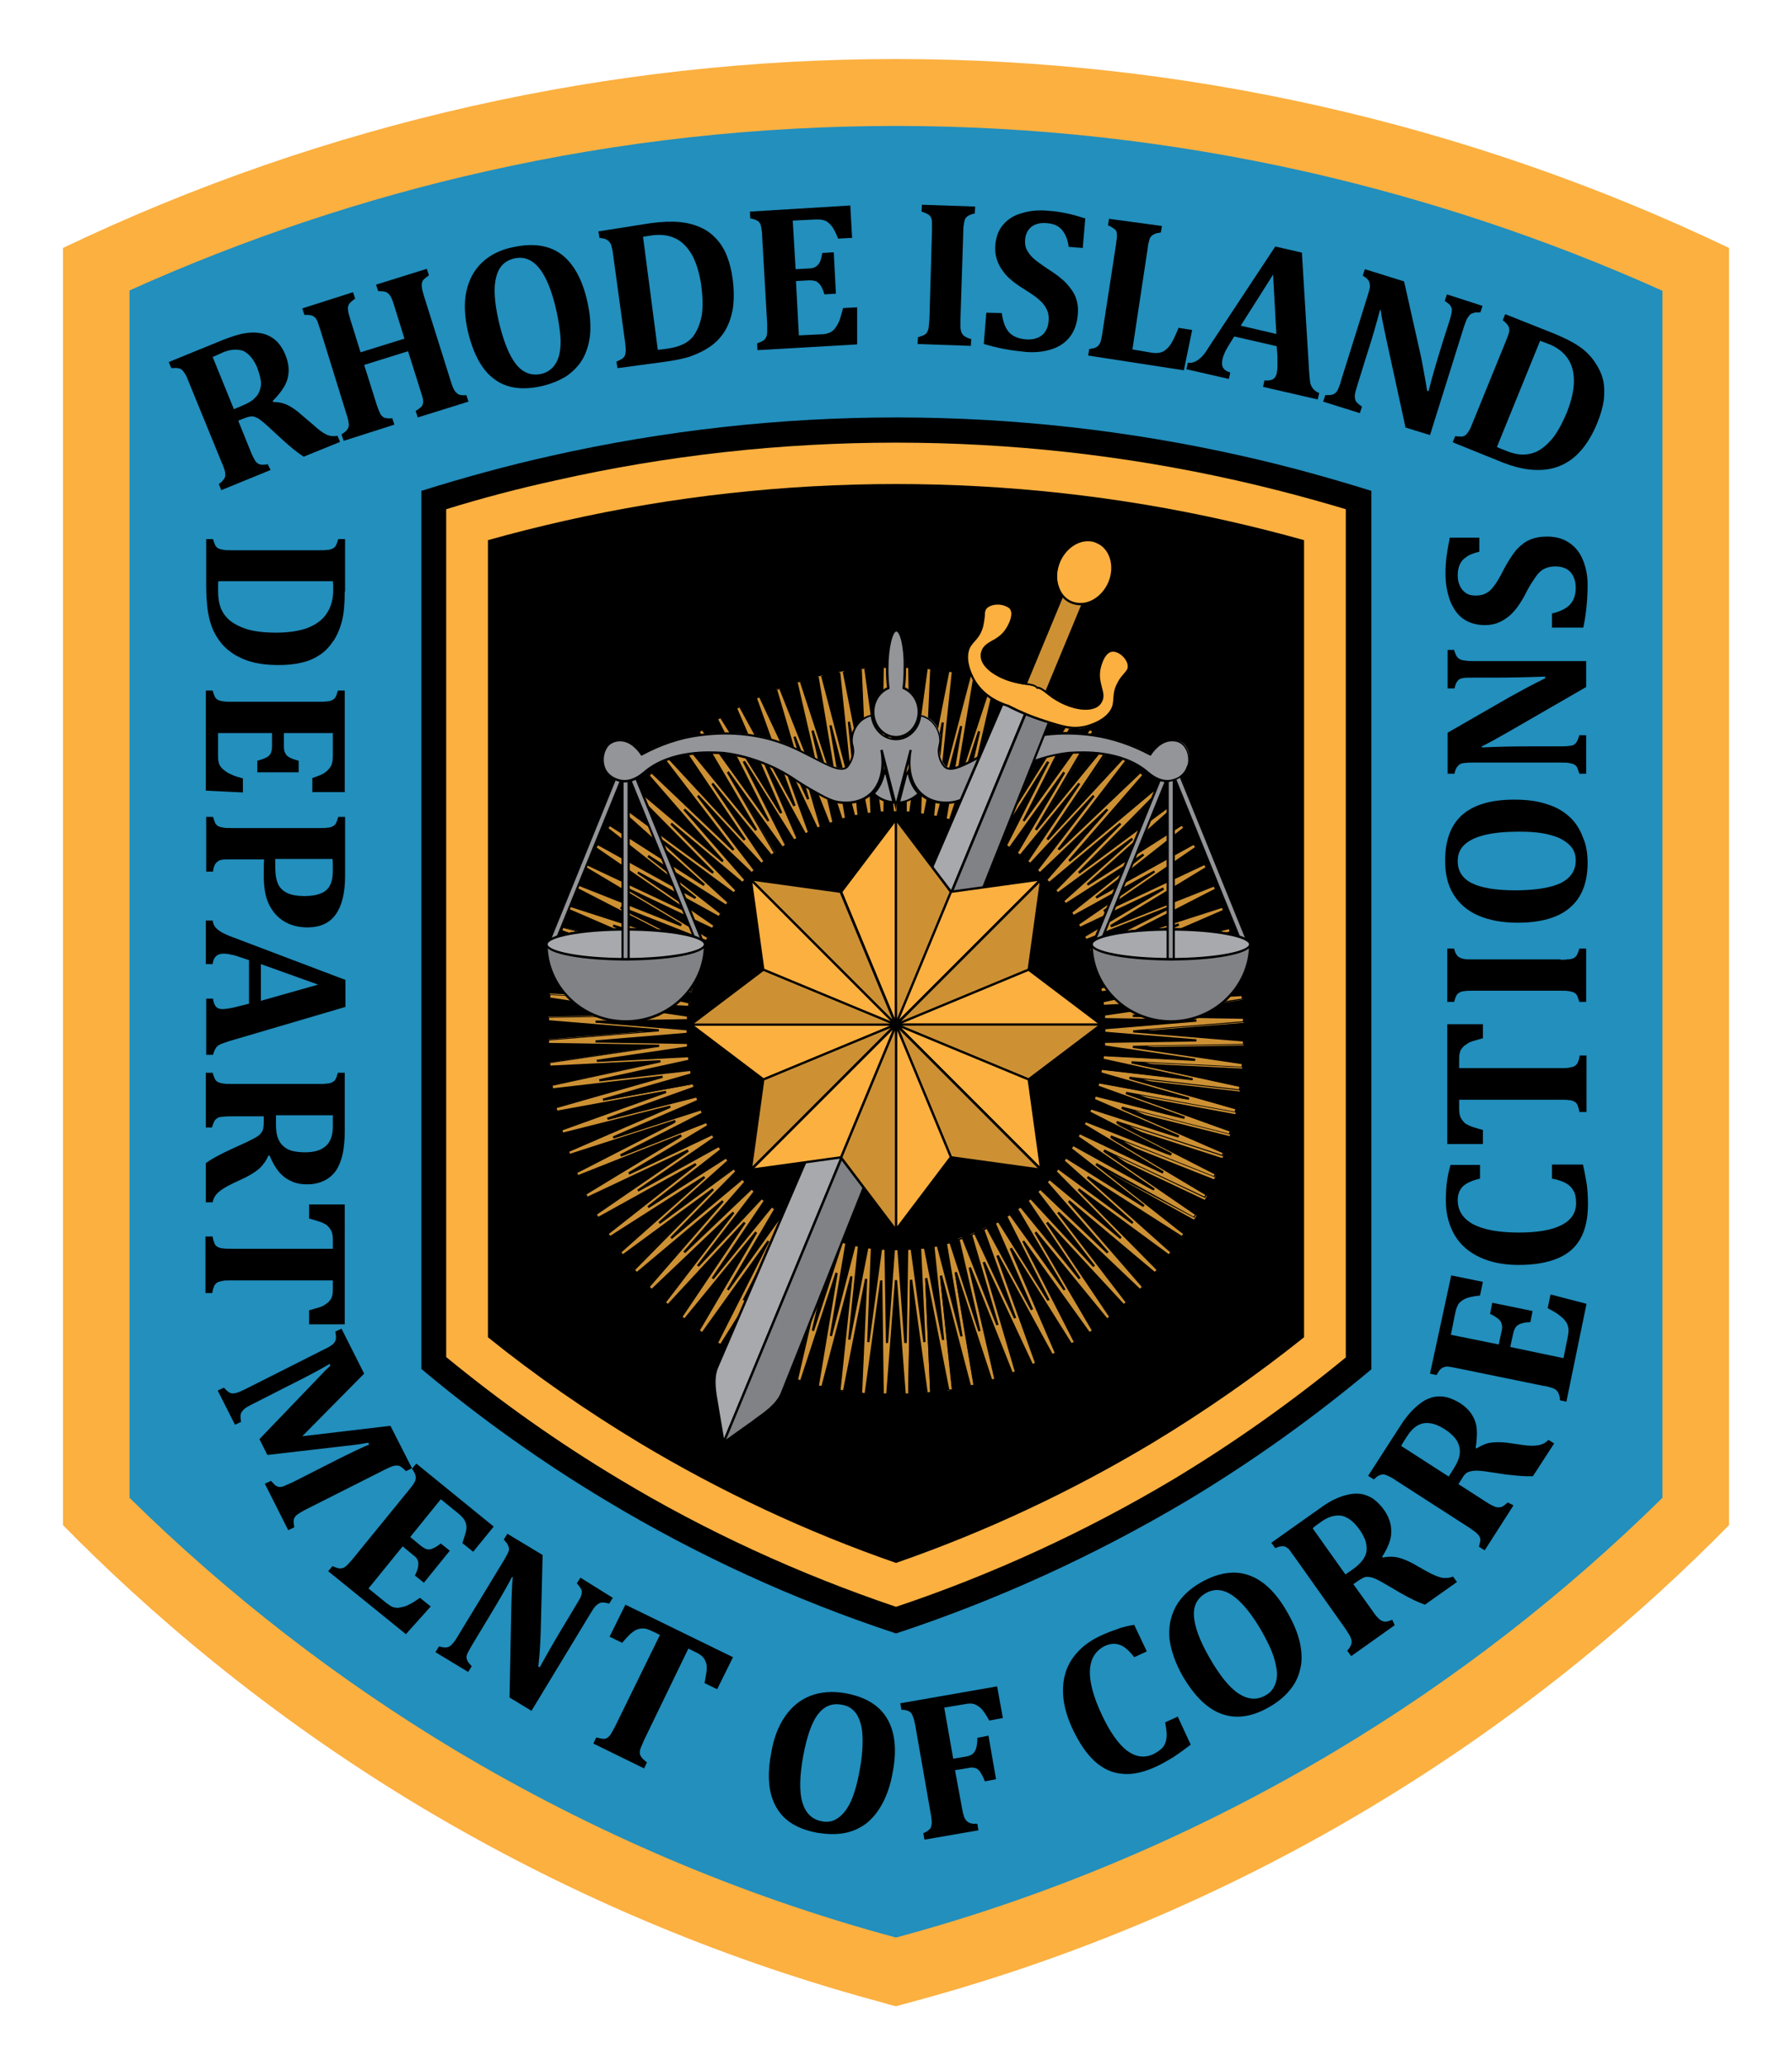
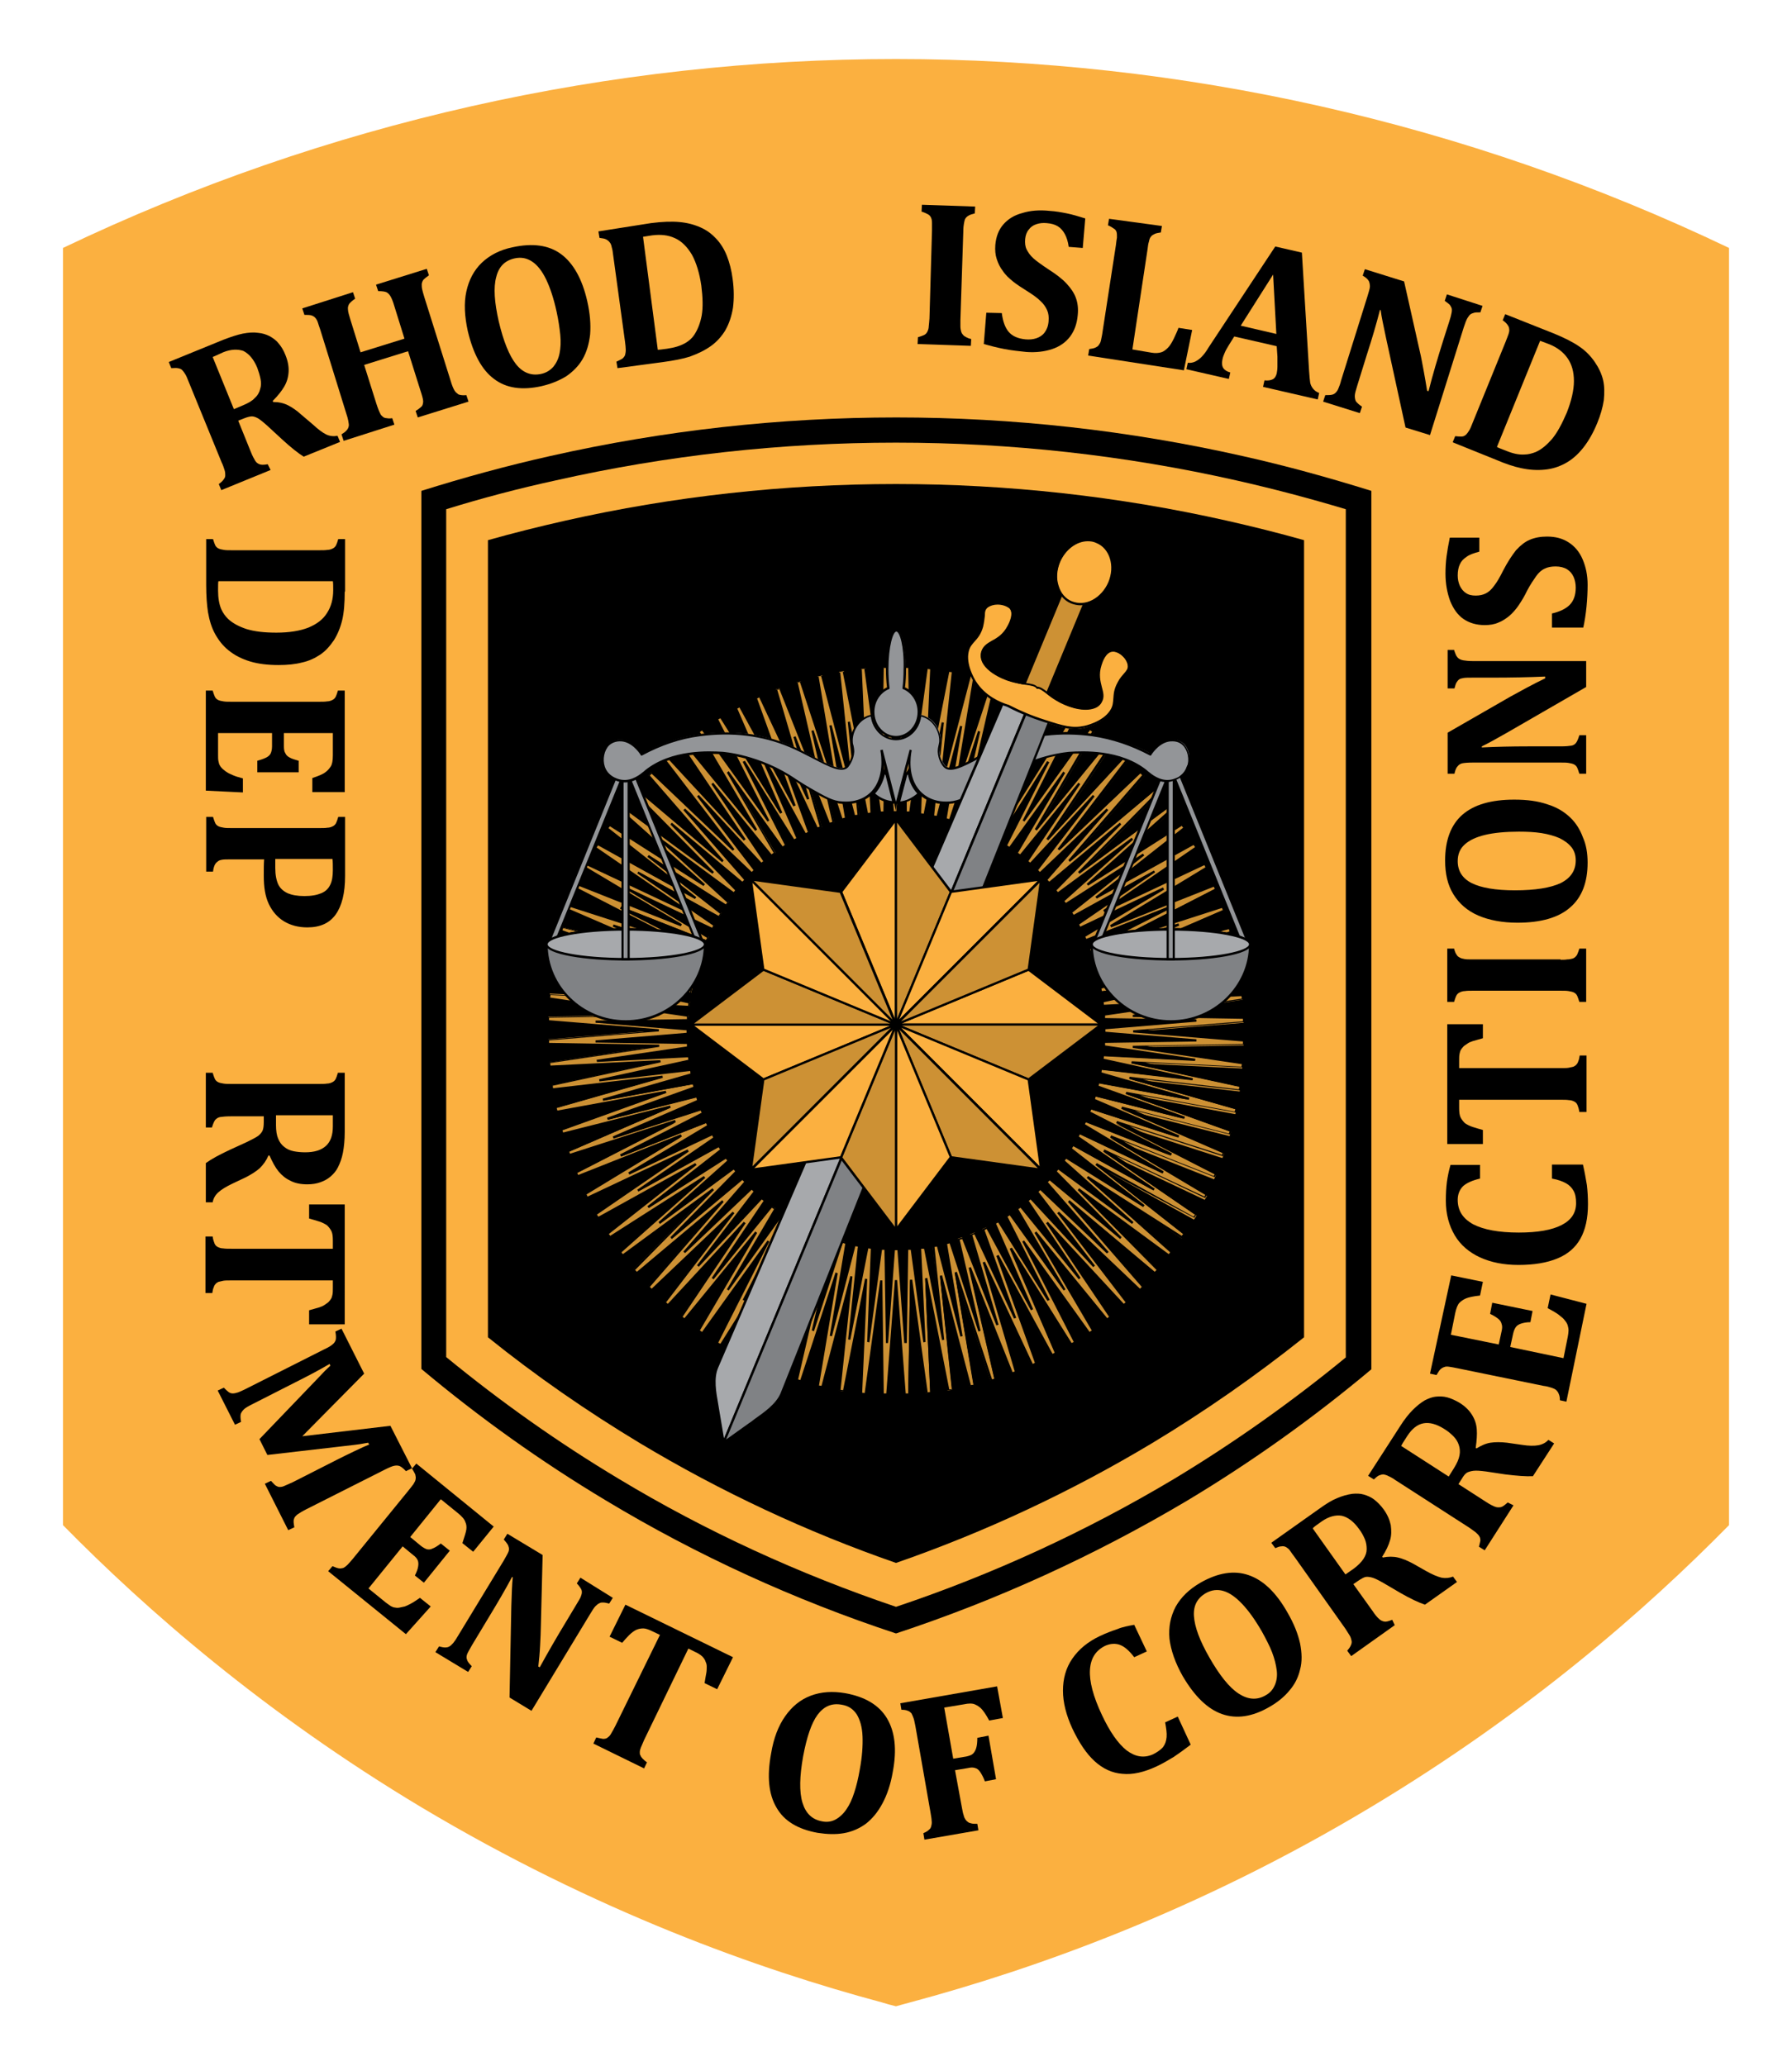
<svg xmlns="http://www.w3.org/2000/svg" version="1.1" id="Layer_1" x="0px" y="0px" viewBox="0 0 498 574" style="enable-background:new 0 0 498 574;" xml:space="preserve">
  <style type="text/css">
	.st0{fill:#FBB040;}
	.st1{fill:#228FBD;}
	.st2{fill:#CD9134;}
	.st3{fill:#939598;}
	.st4{fill:#BCBEC0;}
	.st5{fill:#808285;}
	.st6{fill:#A7A9AC;}
</style>
  <g>
    <path class="st0" d="M480.5,68.9v354.9c-23.1,23.5-55.9,52.2-99.6,78.4c-48.3,29-93.6,45-127.9,54.2c-1.4,0.4-2.7,0.7-4,1.1   c-1.3-0.3-2.7-0.7-4-1.1c-34.3-9.2-79.5-25.3-127.9-54.2c-43.7-26.2-76.5-54.9-99.6-78.4V68.9c73.2-35,152.3-52.5,231.5-52.5   S407.3,33.9,480.5,68.9z" />
-     <path class="st1" d="M249,538.4c-43.1-11.6-84.2-29.2-122.4-52c-32.8-19.7-63.3-43.3-90.6-70.2V80.7c31.8-14.3,65.1-25.5,99.1-33.1   C172.4,39.2,210.7,35,249,35s76.6,4.3,113.9,12.7c34,7.7,67.3,18.8,99.1,33.1v335.4c-27.3,26.9-57.7,50.5-90.6,70.2   C333.2,509.3,292.1,526.8,249,538.4z" />
    <path d="M249,453.9c-28.2-9.3-55.3-21.7-80.7-37c-18-10.8-35.1-23-51.2-36.5V136.4c11.8-3.7,23.8-7,35.9-9.7   c31.5-7.1,63.8-10.7,96.1-10.7s64.6,3.6,96.1,10.7c12.1,2.7,24,6,35.9,9.7v244.1c-16.1,13.5-33.2,25.7-51.2,36.5   C304.3,432.2,277.2,444.6,249,453.9z" />
    <path class="st0" d="M249,446.5c-26.9-9.1-52.9-21-77.1-35.6c-16.7-10-32.8-21.4-47.9-33.8V141.5c10-3.1,20.3-5.8,30.4-8   c31-7,62.8-10.5,94.6-10.5s63.6,3.5,94.6,10.5c10.2,2.3,20.4,5,30.4,8v235.7c-15.1,12.4-31.2,23.8-47.8,33.8   C301.9,425.5,275.9,437.5,249,446.5z" />
    <path d="M249,434.3c-24.8-8.6-48.7-19.8-71.2-33.3c-14.6-8.8-28.8-18.6-42.2-29.4V150.1c7.1-2,14.3-3.8,21.4-5.4   c30.1-6.8,61.1-10.2,92-10.2c30.9,0,61.9,3.4,92,10.2c7.1,1.6,14.3,3.4,21.4,5.4v221.5c-13.4,10.7-27.6,20.6-42.2,29.4   C297.7,414.5,273.8,425.7,249,434.3z" />
    <g>
      <g>
        <path class="st2" d="M251.4,387.6l-2.4-31.8l-2.4,31.8l-1.3,0l-0.5-31.9l-4.3,31.6l-1.3-0.1l1.4-31.9l-6.2,31.3l-1.3-0.2     l3.4-31.8l-8.1,30.8l-1.3-0.3l5.3-31.5l-9.9,30.2l-1.2-0.3l7.1-31.1l-11.7,29.5l-1.2-0.4l9-30.6l-13.4,28.7L210,379l10.8-30     l-15.1,27.8l-1.2-0.6l12.6-29.2l-16.8,26.8l-1.1-0.6l14.3-28.3l-18.4,25.6l-1.1-0.7l16-27.4l-19.9,24.4l-1-0.8l17.7-26.3     l-21.3,23l-1-0.8l19.2-25.1l-22.7,21.6l-0.9-0.9l20.7-23.8l-24,20.1l-0.9-0.9l22.1-22.4L173.1,349l-0.8-1l23.4-20.9l-26.2,16.8     l-0.7-1l24.6-19.4l-27.2,15.1l-0.7-1.1l25.8-17.7L163.2,333l-0.6-1.1l26.8-16l-28.8,11.4l-0.5-1.2l27.7-14.2l-29.5,9.5l-0.5-1.2     l28.5-12.4l-30,7.5l-0.4-1.2l29.2-10.5l-30.4,5.6l-0.3-1.3l29.8-8.5l-30.7,3.5l-0.2-1.3l30.3-6.6l-30.8,1.5l-0.1-1.3l30.6-4.6     l-30.9-0.5l0-1.3l30.8-2.5l-30.8-2.5l0-1.3l30.9-0.5l-30.6-4.6l0.1-1.3l30.8,1.5l-30.3-6.6l0.2-1.3l30.7,3.5l-29.8-8.5l0.3-1.3     l30.4,5.6L156,258.9l0.4-1.2l30,7.5l-28.5-12.4l0.5-1.2l29.5,9.5l-27.7-14.2l0.5-1.2l28.8,11.4l-26.8-16l0.6-1.1l28.1,13.3     l-25.8-17.7l0.7-1.1l27.2,15.1l-24.6-19.4l0.7-1l26.2,16.8L172.2,225l0.8-1l25.1,18.5l-22.1-22.4l0.9-0.9l24,20.1l-20.7-23.8     l0.9-0.9l22.7,21.6l-19.2-25.1l1-0.8l21.3,23L189.3,207l1-0.8l19.9,24.4l-16-27.4l1.1-0.7l18.4,25.6l-14.3-28.3l1.1-0.6     l16.8,26.8l-12.6-29.2l1.2-0.6l15.1,27.8L210,194l1.2-0.5l13.4,28.7l-9-30.6l1.2-0.4l11.7,29.5l-7.1-31.1l1.2-0.3l9.9,30.2     l-5.3-31.5l1.3-0.3l8.1,30.8l-3.4-31.8l1.3-0.2l6.2,31.3l-1.4-31.9l1.3-0.1l4.3,31.6l0.5-31.9l1.3,0l2.4,31.8l2.4-31.8l1.3,0     l0.5,31.9l4.3-31.6l1.3,0.1l-1.4,31.9l6.2-31.3l1.3,0.2l-3.4,31.8l8.1-30.8l1.3,0.3l-5.3,31.5l9.9-30.2l1.2,0.3l-7.1,31.1     l11.7-29.5l1.2,0.4l-9,30.6l13.4-28.7l1.2,0.5l-10.8,30l15.1-27.8l1.2,0.6l-12.6,29.2l16.8-26.8l1.1,0.6l-14.3,28.3l18.4-25.6     l1.1,0.7l-16,27.4l19.9-24.4l1,0.8l-17.7,26.3l21.3-23l1,0.8l-19.2,25.1l22.7-21.6l0.9,0.9l-20.7,23.8l24-20.1l0.9,0.9     l-22.1,22.4l25.1-18.5l0.8,1L302.3,246l26.2-16.8l0.7,1l-24.6,19.4l27.2-15.1l0.7,1.1l-25.8,17.7l28.1-13.3l0.6,1.1l-26.8,16     l28.8-11.4l0.5,1.2l-27.7,14.2l29.5-9.5l0.5,1.2l-28.5,12.4l30-7.5l0.4,1.2l-29.2,10.5l30.4-5.6l0.3,1.3l-29.8,8.5l30.7-3.5     l0.2,1.3l-30.3,6.6l30.8-1.5l0.1,1.3l-30.6,4.6l30.9,0.5l0,1.3l-30.8,2.5l30.8,2.5l0,1.3l-30.9,0.5l30.6,4.6l-0.1,1.3l-30.8-1.5     l30.3,6.6l-0.2,1.3l-30.7-3.5l29.8,8.5l-0.3,1.3l-30.4-5.6l29.2,10.5l-0.4,1.2l-30-7.5l28.5,12.4l-0.5,1.2l-29.5-9.5l27.7,14.2     l-0.5,1.2l-28.8-11.4l26.8,16l-0.6,1.1l-28.1-13.3l25.8,17.7l-0.7,1.1l-27.2-15.1l24.6,19.4l-0.7,1L302.3,327l23.4,20.9l-0.8,1     l-25.1-18.5l22.1,22.4l-0.9,0.9l-24-20.1l20.7,23.8l-0.9,0.9l-22.7-21.6l19.2,25.1l-1,0.8l-21.3-23l17.7,26.3l-1,0.8l-19.9-24.4     l16,27.4l-1.1,0.7l-18.4-25.6l14.3,28.3l-1.1,0.6l-16.8-26.8l12.6,29.2l-1.2,0.6l-15.1-27.8l10.8,30l-1.2,0.5l-13.4-28.7l9,30.6     l-1.2,0.4l-11.7-29.5l7.1,31.1l-1.2,0.3l-9.9-30.2l5.3,31.5l-1.3,0.3l-8.1-30.8l3.4,31.8l-1.3,0.2l-6.2-31.3l1.4,31.9l-1.3,0.1     l-4.3-31.6l-0.5,31.9L251.4,387.6z M248.4,347.1h1.3l2,26.1L252,347l1.3-0.1l3.5,26l-1.2-26.2l1.3-0.2l5.1,25.7l-2.8-26.1     l1.3-0.2l6.6,25.3l-4.3-25.9l1.2-0.3l8.1,24.8l-5.9-25.6l1.2-0.4l9.6,24.3l-7.4-25.1l1.2-0.5l11.1,23.6l-8.9-24.6l1.2-0.5     l12.5,22.9l-10.4-24l1.1-0.6l13.8,22L279.5,338l1.1-0.7l15.1,21.1l-13.2-22.5l1.1-0.7l16.4,20.1l-14.6-21.7l1-0.8l17.6,19     l-15.8-20.7l1-0.9l18.7,17.8l-17.1-19.6l0.9-0.9l19.8,16.6l-18.3-18.5l0.8-1l20.8,15.3l-19.4-17.3l0.8-1l21.7,13.9l-20.4-16     l0.7-1.1l22.5,12.5l-21.3-14.7l0.6-1.1l23.2,11l-22.2-13.2l0.6-1.1l23.9,9.4l-23-11.8l0.5-1.2l24.4,7.9l-23.7-10.3l0.4-1.2     l24.9,6.3l-24.2-8.7l0.3-1.2l25.2,4.6l-24.7-7.1l0.3-1.3l25.5,2.9l-25.1-5.4l0.2-1.3l25.6,1.3l-25.4-3.8l0.1-1.3l25.7-0.4     l-25.6-2.1v-1.3l25.6-2.1l-25.7-0.4l-0.1-1.3l25.4-3.8l-25.6,1.3l-0.2-1.3l25.1-5.4l-25.5,2.9l-0.3-1.3l24.7-7.1l-25.2,4.6     l-0.3-1.2l24.2-8.7l-24.9,6.3l-0.4-1.2l23.7-10.3l-24.4,7.9l-0.5-1.2l23-11.8l-23.9,9.4l-0.6-1.1l22.2-13.2l-23.2,11l-0.6-1.1     l21.3-14.7l-22.5,12.5l-0.7-1.1l20.4-16l-21.7,13.9l-0.8-1l19.4-17.3L294,248.4l-0.8-1l18.3-18.5l-19.8,16.6l-0.9-0.9l17.1-19.6     l-18.7,17.8l-1-0.9l15.8-20.7l-17.6,19l-1-0.8l14.6-21.7l-16.4,20.1l-1.1-0.7l13.2-22.5l-15.1,21.1l-1.1-0.7l11.8-23.3l-13.8,22     l-1.1-0.6l10.4-24l-12.5,22.9l-1.2-0.5l8.9-24.6l-11.1,23.6l-1.2-0.5l7.4-25.1l-9.6,24.3l-1.2-0.4l5.9-25.5L264,228l-1.2-0.3     l4.3-25.9l-6.6,25.3l-1.3-0.2l2.8-26.1l-5.1,25.7l-1.3-0.2l1.2-26.2l-3.5,26L252,226l-0.4-26.2l-2,26.1h-1.3l-2-26.1L246,226     l-1.3,0.1l-3.5-26l1.2,26.2l-1.3,0.2l-5.1-25.7l2.8,26.1l-1.3,0.2l-6.6-25.3l4.3,25.9L234,228l-8.1-24.8l5.9,25.5l-1.2,0.4     l-9.6-24.3l7.4,25.1l-1.2,0.5L216,206.8l8.9,24.6l-1.2,0.5l-12.5-22.9l10.4,24l-1.1,0.6l-13.8-22l11.8,23.3l-1.1,0.7l-15.1-21.1     l13.2,22.5l-1.1,0.7L198,217.8l14.6,21.7l-1,0.8l-17.6-19l15.8,20.7l-1,0.9l-18.7-17.8l17.1,19.6l-0.9,0.9l-19.8-16.6l18.3,18.5     l-0.8,1l-20.8-15.3l19.4,17.3l-0.8,1l-21.7-13.9l20.4,16l-0.7,1.1l-22.5-12.5l21.3,14.7l-0.6,1.1l-23.2-11l22.2,13.2l-0.6,1.1     l-23.9-9.4l23,11.8l-0.5,1.2l-24.4-7.9l23.7,10.3l-0.4,1.2l-24.9-6.3l24.2,8.7l-0.3,1.2l-25.2-4.6l24.7,7.1l-0.3,1.3l-25.5-2.9     l25.1,5.4l-0.2,1.3l-25.6-1.3l25.4,3.8l-0.1,1.3l-25.7,0.4l25.6,2.1v1.3l-25.6,2.1l25.7,0.4l0.1,1.3l-25.4,3.8l25.6-1.3l0.2,1.3     l-25.1,5.4l25.5-2.9l0.3,1.3l-24.7,7.1l25.2-4.6l0.3,1.2l-24.2,8.7l24.9-6.3l0.4,1.2l-23.7,10.3l24.4-7.9l0.5,1.2l-23,11.8     l23.9-9.4l0.6,1.1l-22.2,13.2l23.2-11l0.6,1.1l-21.3,14.7l22.5-12.5l0.7,1.1l-20.4,16l21.7-13.9l0.8,1l-19.4,17.3l20.8-15.3     l0.8,1l-18.3,18.5l19.8-16.6l0.9,0.9l-17.1,19.6l18.7-17.8l1,0.9L194,351.8l17.6-19l1,0.8L198,355.2l16.4-20.1l1.1,0.7     l-13.2,22.5l15.1-21.1l1.1,0.7l-11.8,23.3l13.8-22l1.1,0.6l-10.4,24l12.5-22.9l1.2,0.5l-8.9,24.6l11.1-23.6l1.2,0.5l-7.4,25.1     l9.6-24.3l1.2,0.4l-5.9,25.6L234,345l1.2,0.3l-4.3,25.9l6.6-25.3l1.3,0.2l-2.8,26.1l5.1-25.7l1.3,0.2l-1.2,26.2l3.5-26l1.3,0.1     l0.4,26.2L248.4,347.1z" />
        <path d="M251.1,387.9L249,360l-2.1,27.9l-1.9-0.1l-0.4-28l-3.8,27.7l-1.9-0.2l1.3-28l-5.4,27.4l-1.9-0.3l2.9-27.8l-7.1,27     l-1.9-0.4l4.6-27.6l-8.7,26.5l-1.8-0.5l6.3-27.3l-10.2,25.9l-1.8-0.6l7.9-26.8l-11.8,25.2l-1.8-0.7l9.5-26.3l-13.3,24.4l-1.7-0.8     l11.1-25.6l-14.7,23.5l-1.7-0.9l12.6-24.9l-16.1,22.5l-1.6-1l14.1-24.1l-17.5,21.4l-1.5-1.1l15.5-23.1l-18.7,20.2l-1.5-1.2     l16.9-22.1l-19.9,19l-1.4-1.3l18.2-20.9l-21.1,17.7l-1.3-1.4l19.5-19.7L173,349.4l-1.2-1.5l20.6-18.4l-23.1,14.8l-1.1-1.5     l0.2-0.2l21.5-16.9l-23.9,13.3l-1-1.6l22.7-15.6l-24.7,11.7l-0.9-1.7l23.6-14.1l-25.4,10l-0.8-1.7l24.5-12.5l-26,8.4l-0.7-1.8     l25.2-10.9l-26.5,6.6l-0.6-1.8l25.8-9.2l-26.8,4.9l-0.4-1.8l26.3-7.5l-27.1,3.1l-0.3-1.9l26.7-5.8l-27.2,1.3l-0.2-1.9l0.3,0     l26.7-4l-27.3-0.4l-0.1-1.9l27.2-2.2l-27.2-2.2l0.1-1.9l27.3-0.4l-27-4l0.2-1.9l27.2,1.3l-26.7-5.8l0.3-1.9l27.1,3.1l-26.3-7.5     l0.4-1.8l26.8,4.9l-25.8-9.2l0.6-1.8l26.5,6.7L157.4,253l0.7-1.8l26,8.4l-24.5-12.5l0.8-1.7l25.4,10l-23.6-14.1l0.9-1.7     l24.7,11.7l-22.7-15.6l1-1.6l23.9,13.3l-21.7-17.1l1.1-1.5l23.1,14.8l-20.6-18.4l1.2-1.5l22.1,16.3l-19.5-19.7l1.3-1.4l21.1,17.7     l-18.2-20.9l1.4-1.3l19.9,19L184.2,211l1.5-1.2l18.7,20.2l-15.5-23.1l1.5-1.1l17.5,21.4l-14.1-24.1l1.6-1l16.1,22.5l-12.6-24.9     l1.7-0.9l14.7,23.5l-11.1-25.6l1.7-0.8l13.3,24.4l-9.5-26.3l1.8-0.7l11.8,25.2l-7.9-26.8l1.8-0.6l10.2,25.9l-6.3-27.3l1.8-0.5     l8.7,26.5l-4.6-27.6l1.9-0.4l7.1,27l-2.9-27.8l1.9-0.3l5.4,27.4l-1.3-28l1.9-0.2l3.8,27.7l0.4-28l1.9-0.1L249,213l2.1-27.9     l1.9,0.1l0.4,28l3.8-27.7l1.9,0.2l0,0.3l-1.2,27.7l5.4-27.4l1.9,0.3l0,0.3l-2.9,27.5l7.1-27l1.9,0.4l-4.6,27.6l8.7-26.5l1.8,0.5     l-6.3,27.3l10.2-25.9l1.8,0.6l-7.9,26.8l11.8-25.2l1.8,0.7l-9.5,26.3l13.3-24.4l1.7,0.8l-11.1,25.6l14.7-23.5l1.7,0.9l-12.6,24.9     l16.1-22.5l1.6,1l-14.1,24.1l17.5-21.4l1.5,1.1L293.7,230l18.7-20.2l1.5,1.2l-16.9,22.1l19.9-19l1.4,1.3L300,236.4l21.1-17.7     l1.3,1.4l-19.5,19.7l22.1-16.3l1.2,1.5l-20.6,18.4l23.1-14.8l1.1,1.5L308,247.3l23.9-13.3l1,1.6l-22.7,15.6l24.7-11.7l0.9,1.7     l-23.6,14.1l25.4-10l0.8,1.7l-24.5,12.5l26-8.4l0.7,1.8l-25.2,10.9l26.5-6.7l0.6,1.8l-25.8,9.2l26.8-4.9l0.4,1.8l-26.3,7.5     l27.1-3.1l0.3,1.9l-26.7,5.8l27.2-1.3l0.2,1.9l-27,4l27.3,0.4l0.1,1.9l-27.2,2.2l27.2,2.2l-0.1,1.9l-27.3,0.4l27,4l-0.2,1.9     l-27.2-1.3l26.7,5.8l-0.3,1.9l-27.1-3.1l26.3,7.5l-0.4,1.8l-0.3-0.1l-26.5-4.8l25.8,9.2l-0.6,1.8l-0.3-0.1l-26.2-6.6l25.2,10.9     l-0.7,1.8l-26-8.4l24.5,12.5l-0.8,1.7l-0.3-0.1l-25.1-9.9l23.6,14.1l-0.9,1.7l-24.7-11.7l22.7,15.6l-1,1.6L308,325.7l21.7,17.1     l-1.1,1.5l-23.1-14.8l20.6,18.4l-1.2,1.5l-0.2-0.2l-21.9-16.1l19.5,19.7l-1.3,1.4L300,336.6l18.2,20.9l-1.4,1.3l-19.9-19     l16.9,22.1l-1.5,1.2L293.7,343l15.5,23.1l-1.5,1.1l-17.5-21.4l14.1,24.1l-1.6,1l-16.1-22.5l12.6,24.9l-1.7,0.9l-14.7-23.5     l11.1,25.6l-1.7,0.8l-13.3-24.4l9.5,26.3l-1.8,0.7l-11.8-25.2l7.9,26.8l-1.8,0.6l-10.2-25.9l6.3,27.3l-1.8,0.5l-0.1-0.3     l-8.6-26.2l4.6,27.6l-1.9,0.4l-0.1-0.3l-7-26.7l2.9,27.8l-1.9,0.3l-5.4-27.4l1.3,28l-1.9,0.2l-3.8-27.7l-0.4,28L251.1,387.9z      M245.6,387.2l0.7,0l2.4-31.5h0.6l2.4,31.5l0.7,0l0.5-31.6l0.6,0l4.3,31.3l0.7-0.1l-1.4-31.6l0.6-0.1l6.1,31l0.7-0.1l-3.3-31.5     l0.6-0.1l8,30.5l0.7-0.1l-5.2-31.2l0.6-0.2l9.8,29.9l0.6-0.2l-7.1-30.8l0.6-0.2l11.6,29.2l0.6-0.2l-8.9-30.3l0.6-0.2l13.3,28.4     l0.6-0.3l-10.7-29.7l0.6-0.3l15,27.5l0.6-0.3l-12.5-28.9l0.6-0.3l16.6,26.5l0.6-0.3L284.1,345l0.5-0.3l18.2,25.4l0.6-0.4     l-15.9-27.1l0.5-0.4l19.7,24.1l0.5-0.4l-17.5-26l0.5-0.4l21.1,22.8l0.5-0.4l-19-24.8l0.5-0.4l22.5,21.4l0.5-0.5L296.8,334     l0.4-0.5l23.7,19.9l0.5-0.5l-21.9-22.2l0.4-0.5l24.9,18.3l0.4-0.5l-23.2-20.7l0.4-0.5l26,16.6l0.4-0.5l-24.4-19.2l0.4-0.5     l26.9,14.9l0.4-0.6L306.6,320l0.3-0.6l27.8,13.1l0.3-0.6l-26.5-15.8l0.3-0.6l28.5,11.3l0.3-0.6l-27.4-14.1l0.2-0.6l29.2,9.4     l0.2-0.6l-28.2-12.2l0.2-0.6l29.7,7.5l0.2-0.6l-28.9-10.4l0.2-0.6l30.1,5.5l0.2-0.7l-29.5-8.4l0.1-0.6l30.4,3.5l0.1-0.7l-30-6.5     l0.1-0.6l30.5,1.5l0.1-0.7l-30.3-4.5l0-0.6l30.6-0.5l0-0.7l-30.5-2.5v-0.6l30.5-2.5l0-0.7l-30.6-0.5l0-0.6l30.3-4.5l-0.1-0.7     l-30.5,1.5l-0.1-0.6l30-6.5l-0.1-0.7l-30.4,3.5l-0.1-0.6l29.5-8.4l-0.2-0.7l-30.1,5.5l-0.2-0.6l28.9-10.4l-0.2-0.6l-29.7,7.5     l-0.2-0.6l28.2-12.2l-0.2-0.6l-29.2,9.4l-0.2-0.6l27.4-14.1l-0.3-0.6l-28.5,11.3l-0.3-0.6L335,241l-0.3-0.6l-27.8,13.1l-0.3-0.6     l25.5-17.5l-0.4-0.6l-26.9,14.9l-0.4-0.5l24.4-19.2l-0.4-0.5l-26,16.6l-0.4-0.5l23.2-20.7l-0.4-0.5L300,242.8l-0.4-0.5l21.9-22.2     l-0.5-0.5l-23.7,19.9l-0.4-0.5l20.5-23.6l-0.5-0.5l-22.5,21.4l-0.5-0.4l19-24.8l-0.5-0.4l-21.1,22.8l-0.5-0.4l17.5-26l-0.5-0.4     l-19.7,24.1l-0.5-0.4l15.9-27.1l-0.6-0.4l-18.2,25.4l-0.5-0.3l14.2-28.1l-0.6-0.3l-16.6,26.5l-0.6-0.3l12.5-28.9l-0.6-0.3     l-15,27.5l-0.6-0.3l10.7-29.7l-0.6-0.3l-13.3,28.4l-0.6-0.2l8.9-30.3l-0.6-0.2l-11.6,29.2l-0.6-0.2l7.1-30.8l-0.6-0.2l-9.8,29.9     l-0.6-0.2l5.2-31.2l-0.7-0.1l-8,30.5l-0.6-0.1l3.3-31.5l-0.7-0.1l-6.1,31l-0.6-0.1l1.4-31.6l-0.7-0.1l-4.3,31.3l-0.6,0l-0.5-31.6     l-0.7,0l-2.4,31.5h-0.6l-2.4-31.5l-0.7,0l-0.5,31.6l-0.6,0l-4.3-31.3l-0.7,0.1l1.4,31.6l-0.6,0.1l-6.1-31l-0.7,0.1l3.3,31.5     l-0.6,0.1l-8-30.5l-0.7,0.1l5.2,31.2l-0.6,0.2l-9.8-29.9l-0.6,0.2l7.1,30.8l-0.6,0.2l-11.6-29.2l-0.6,0.2l8.9,30.3l-0.6,0.2     l-13.3-28.4l-0.6,0.3l10.7,29.7l-0.6,0.3l-15-27.5l-0.6,0.3l12.5,28.9l-0.6,0.3l-16.6-26.5l-0.6,0.3l14.2,28.1l-0.5,0.3     L195.1,203l-0.6,0.4l15.9,27.1l-0.5,0.4l-19.7-24.1l-0.5,0.4l17.5,26l-0.5,0.4l-21.1-22.8l-0.5,0.4l19,24.8l-0.5,0.4L181.1,215     l-0.5,0.5l20.5,23.6l-0.4,0.5L177,219.6l-0.5,0.5l21.9,22.2l-0.4,0.5l-24.9-18.3l-0.4,0.5l23.2,20.7l-0.4,0.5l-26-16.6l-0.4,0.5     l24.4,19.2l-0.4,0.5l-26.9-14.9l-0.4,0.6l25.5,17.5l-0.3,0.6l-27.8-13.1L163,241l26.5,15.8l-0.3,0.6l-28.5-11.3l-0.3,0.6     l27.4,14.1l-0.2,0.6l-29.2-9.4l-0.2,0.6l28.2,12.2l-0.2,0.6l-29.7-7.5l-0.2,0.6l28.9,10.4l-0.2,0.6l-30.1-5.5l-0.2,0.7l29.5,8.4     l-0.1,0.6l-30.4-3.5l-0.1,0.7l30,6.5l-0.1,0.6l-30.5-1.5l-0.1,0.7l30.3,4.5l0,0.6l-30.6,0.5l0,0.7l30.5,2.5v0.6l-30.5,2.5l0,0.7     l30.6,0.5l0,0.6l-30.3,4.5l0.1,0.7l30.5-1.5l0.1,0.6l-30,6.5l0.1,0.7l30.4-3.5l0.1,0.6l-29.5,8.4l0.2,0.7l30.1-5.5l0.2,0.6     l-28.9,10.4l0.2,0.6l29.7-7.5l0.2,0.6l-28.2,12.2l0.2,0.6l29.2-9.4l0.2,0.6l-27.4,14.1l0.3,0.6l28.5-11.3l0.3,0.6L163,331.9     l0.3,0.6l27.8-13.1l0.3,0.6l-25.5,17.5l0.4,0.6l26.9-14.9l0.4,0.5l-24.4,19.2l0.4,0.5l26-16.6l0.4,0.5L172.7,348l0.4,0.5     l24.9-18.3l0.4,0.5l-21.9,22.2l0.5,0.5l23.7-19.9l0.4,0.5l-20.5,23.6l0.5,0.5l22.5-21.4l0.5,0.4l-19,24.8l0.5,0.4l21.1-22.8     l0.5,0.4l-17.5,26l0.5,0.4l19.7-24.1l0.5,0.4l-15.9,27.1l0.6,0.4l18.2-25.4l0.5,0.3l-14.2,28.1l0.6,0.3l16.6-26.5l0.6,0.3     L205,376.1l0.6,0.3l15-27.5l0.6,0.3l-10.7,29.7l0.6,0.3l13.3-28.4l0.6,0.2l-8.9,30.3l0.6,0.2l11.6-29.2l0.6,0.2l-7.1,30.8     l0.6,0.2l9.8-29.9l0.6,0.2l-5.2,31.2l0.7,0.1l8-30.5l0.6,0.1l-3.3,31.5l0.7,0.1l6.1-31l0.6,0.1l-1.4,31.6l0.7,0.1l4.3-31.3l0.6,0     L245.6,387.2z M251.3,373.2l-1.9-25.8h-0.7l-1.9,25.8l-0.6,0l-0.4-25.9l-0.7,0l-3.5,25.7l-0.6-0.1L242,347l-0.7-0.1l-5,25.4     l-0.6-0.1l2.7-25.8l-0.7-0.1l-6.5,25l-0.6-0.1l4.3-25.6l-0.7-0.2l-8,24.5l-0.6-0.2l5.8-25.3l-0.7-0.2l-9.5,24l-0.6-0.2l7.3-24.9     l-0.6-0.2l-10.9,23.3l-0.6-0.2l8.8-24.4l-0.6-0.3l-12.3,22.6l-0.6-0.3l10.3-23.8l-0.6-0.3L207,361.5l-0.6-0.3l11.7-23.1l-0.6-0.4     l-15,20.9l-0.5-0.3l13.1-22.3l-0.6-0.4l-16.2,19.9l-0.5-0.4l14.4-21.4l-0.5-0.4L194.2,352l-0.5-0.4l15.7-20.5l-0.5-0.5     l-18.5,17.6l-0.5-0.4l16.9-19.4l-0.5-0.5l-19.6,16.4l-0.4-0.5l18-18.3l-0.4-0.5l-20.5,15.1l-0.4-0.5l19.1-17.1l-0.4-0.5     l-21.4,13.7l-0.4-0.5l20.2-15.8l-0.4-0.6l-22.3,12.3l-0.3-0.5l21.1-14.5l-0.3-0.6l-23,10.9l-0.3-0.6l21.9-13.1l-0.3-0.6     l-23.6,9.3l-0.3-0.6l22.7-11.6l-0.3-0.6l-24.2,7.8l-0.2-0.6l23.4-10.1l-0.2-0.7l-24.6,6.2l-0.2-0.6l24-8.6l-0.2-0.7l-24.9,4.6     l-0.1-0.6l24.4-7l-0.1-0.7l-25.2,2.9l-0.1-0.6l24.8-5.4l-0.1-0.7l-25.3,1.3l-0.1-0.6l25.1-3.7l0-0.7l-25.4-0.4l0-0.6l25.3-2.1     v-0.7l-25.3-2.1l0-0.6l25.4-0.4l0-0.7l-25.1-3.7l0.1-0.6l25.3,1.3l0.1-0.7l-24.8-5.4l0.1-0.6l25.2,2.9l0.1-0.7l-24.4-7l0.1-0.6     l24.9,4.6l0.2-0.7l-24-8.6l0.2-0.6l24.6,6.2l0.2-0.7l-23.4-10.1l0.2-0.6l24.2,7.8l0.3-0.6l-22.7-11.6l0.3-0.6l23.6,9.3l0.3-0.6     l-21.9-13.1l0.3-0.6l23,10.9l0.3-0.6l-21.1-14.5l0.3-0.5l22.3,12.3l0.4-0.6l-20.2-15.8l0.4-0.5l21.4,13.7l0.4-0.5L183,233.3     l0.4-0.5l20.5,15.1l0.4-0.5l-18-18.3l0.4-0.5l19.6,16.4l0.5-0.5l-16.9-19.4l0.5-0.4l18.5,17.6l0.5-0.5l-15.7-20.5l0.5-0.4     l17.4,18.8l0.5-0.4l-14.4-21.4l0.5-0.4l16.2,19.9l0.6-0.4L202,214.7l0.5-0.4l15,20.9l0.6-0.4l-11.7-23.1l0.6-0.3l13.7,21.8     l0.6-0.3L211,209.2l0.6-0.3l12.3,22.6l0.6-0.3l-8.8-24.4l0.6-0.2l10.9,23.3l0.6-0.2l-7.3-24.9l0.6-0.2l9.5,24l0.7-0.2l-5.8-25.3     l0.6-0.2l8,24.5l0.7-0.2l-4.3-25.6l0.6-0.1l6.5,25l0.7-0.1l-2.7-25.8l0.6-0.1l5,25.4l0.7-0.1l-1.2-25.9l0.6-0.1l3.5,25.7l0.7,0     l0.4-25.9l0.6,0l1.9,25.8h0.7l1.9-25.8l0.6,0l0.4,25.9l0.7,0l3.5-25.7l0.6,0.1L256,226l0.7,0.1l5-25.4l0.6,0.1l-2.7,25.8l0.7,0.1     l6.5-25l0.6,0.1l-4.3,25.6l0.7,0.2l8-24.5l0.6,0.2l-5.8,25.3l0.7,0.2l9.5-24l0.6,0.2l-7.3,24.9l0.6,0.2l10.9-23.3l0.6,0.2     l-8.8,24.4l0.6,0.3l12.3-22.6l0.6,0.3L276.7,233l0.6,0.3l13.7-21.8l0.6,0.3l-11.7,23.1l0.6,0.4l15-20.9l0.5,0.4L282.9,237     l0.6,0.4l16.2-19.9l0.5,0.4l-14.4,21.4l0.5,0.4l17.4-18.8l0.5,0.4l-15.7,20.5l0.5,0.5l18.5-17.6l0.5,0.4l-16.9,19.4l0.5,0.5     l19.6-16.4l0.4,0.5l-18,18.3l0.4,0.5l20.5-15.1l0.4,0.5l-19.1,17.1l0.4,0.5l21.4-13.7l0.4,0.5L298,253.6l0.4,0.6l22.3-12.3     l0.3,0.5l-21.1,14.5l0.3,0.6l23-10.9l0.3,0.6l-21.9,13.1l0.3,0.6l23.6-9.3l0.3,0.6L303,263.8l0.3,0.6l24.2-7.8l0.2,0.6     l-23.4,10.1l0.2,0.7l24.6-6.2l0.2,0.6l-24,8.6l0.2,0.7l24.9-4.6l0.1,0.6l-24.4,7l0.1,0.7l25.2-2.9l0.1,0.6l-24.8,5.4l0.1,0.7     l25.3-1.3l0.1,0.6l-25.1,3.7l0,0.7l25.4,0.4l0,0.6l-25.3,2.1v0.7l25.3,2.1l0,0.6l-25.4,0.4l0,0.7l25.1,3.7l-0.1,0.6l-25.3-1.3     l-0.1,0.7l24.8,5.4l-0.1,0.6l-25.2-2.9l-0.1,0.7l24.4,7l-0.1,0.6l-24.9-4.6l-0.2,0.7l24,8.6l-0.2,0.6l-24.6-6.2l-0.2,0.7     l23.4,10.1l-0.2,0.6l-24.2-7.8l-0.3,0.6l22.7,11.6l-0.3,0.6l-23.6-9.3l-0.3,0.6l21.9,13.1l-0.3,0.6l-23-10.9l-0.3,0.6l21.1,14.5     l-0.3,0.5l-22.3-12.3l-0.4,0.6l20.2,15.8l-0.4,0.5L296.3,322l-0.4,0.5l19.1,17.1l-0.4,0.5l-20.5-15.1l-0.4,0.5l18,18.3l-0.4,0.5     L291.7,328l-0.5,0.5l16.9,19.4l-0.5,0.4l-18.5-17.6l-0.5,0.5l15.7,20.5l-0.5,0.4l-17.4-18.8l-0.5,0.4l14.4,21.4l-0.5,0.4     l-16.2-19.9l-0.6,0.4l13.1,22.3l-0.5,0.3l-15-20.9l-0.6,0.4l11.7,23.1l-0.6,0.3l-13.7-21.8l-0.6,0.3l10.3,23.8l-0.6,0.3     l-12.3-22.6l-0.6,0.3l8.8,24.4l-0.6,0.2L270.8,343l-0.6,0.2l7.3,24.9l-0.6,0.2l-9.5-24l-0.7,0.2l5.8,25.3l-0.6,0.2l-8-24.5     l-0.7,0.2l4.3,25.6l-0.6,0.1l-6.5-25l-0.7,0.1l2.7,25.8l-0.6,0.1l-5-25.4L256,347l1.2,25.9l-0.6,0.1l-3.5-25.7l-0.7,0l-0.4,25.9     L251.3,373.2z M244.4,346.6l1.9,0.1l0.3,19.4l1.5-19.3h1.9l1.5,19.3l0.3-19.4l1.9-0.1l2.6,19.2l-0.9-19.4l1.9-0.2l3.8,19l-2-19.3     l1.8-0.3l4.9,18.7l-3.2-19.1l1.8-0.4l6,18.4l-4.3-18.9l1.8-0.6l7.1,18l-5.5-18.6l1.8-0.7l8.2,17.5l-6.6-18.3l1.7-0.8l9.2,17     l-7.7-17.9l1.7-0.9l10.3,16.4l-8.8-17.4l1.6-1l11.3,15.7l-9.8-16.8l1.5-1.1l12.2,15L285,333.5l1.5-1.2l13.1,14.2l-11.8-15.5     l1.4-1.3l14,13.3l-12.8-14.7l1.3-1.3l14.8,12.4l-13.7-13.9l1.2-1.4l15.6,11.5l-14.5-13l1.1-1.5l16.3,10.4l-15.3-12l1-1.6     l16.9,9.4l-16.1-11l0.9-1.6l17.5,8.3l-16.7-10l0.8-1.7l18,7.1l-17.3-8.9l0.7-1.7l18.4,5.9l-17.9-7.7l0.6-1.8l18.8,4.7l-18.3-6.6     l0.5-1.8l19.1,3.5l-18.7-5.4l0.4-1.8l19.3,2.2l-19-4.1l0.2-1.9l19.4,1l-19.2-2.9l0.1-1.9L326,289l-19.4-1.6v-1.9L326,284     l-19.4-0.3l-0.1-1.9l19.2-2.9l-19.4,1L306,278l19-4.1l-19.3,2.2l-0.4-1.8l18.7-5.4l-19.1,3.5l-0.5-1.8l18.3-6.6l-18.8,4.7     l-0.6-1.8l17.9-7.7l-18.4,5.9l-0.7-1.7l17.3-8.9l-18,7.1l-0.8-1.7l16.7-10l-17.5,8.3l-0.9-1.6l16.1-11l-16.9,9.4l-1-1.6l15.3-12     l-16.3,10.4l-1.1-1.5l14.5-13L294,248.8l-1.2-1.4l13.7-13.9l-14.8,12.4l-1.3-1.3l12.8-14.7l-14,13.3l-1.4-1.3l0.2-0.2l11.7-15.2     l-13.1,14.2l-1.5-1.2l10.9-16.2l-12.2,15l-1.5-1.1l9.8-16.8l-11.3,15.7l-1.6-1l8.8-17.4l-10.3,16.4l-1.7-0.9l7.7-17.9l-9.2,17     l-1.7-0.8l6.6-18.3l-8.2,17.5l-1.8-0.7l5.5-18.6l-7.1,18l-1.8-0.6l4.3-18.9l-6,18.4l-1.8-0.4l3.2-19.1l-4.9,18.7l-1.8-0.3l2-19.3     l-3.8,19l-1.9-0.2l0.9-19.4l-2.6,19.2l-1.9-0.1l-0.3-19.4l-1.5,19.3h-1.9l-1.5-19.3l-0.3,19.4l-1.9,0.1l-2.6-19.2l0.9,19.4     l-1.9,0.2l-3.8-19l2,19.3l-1.8,0.3l-4.9-18.7l3.2,19.1l-1.8,0.4l-6-18.4l4.3,18.9l-1.8,0.6l-7.1-18l5.5,18.6l-1.8,0.7l-8.2-17.5     l6.6,18.3l-1.7,0.8l-9.2-17l7.7,17.9l-1.7,0.9l-10.3-16.4l8.8,17.4l-1.6,1l-11.3-15.7l9.8,16.8l-1.5,1.1l-12.2-15l10.9,16.2     l-1.5,1.2l-13.1-14.2l11.8,15.5l-1.4,1.3l-14-13.3l12.8,14.7l-1.3,1.3l-14.8-12.4l13.7,13.9l-1.2,1.4l-15.6-11.5l14.5,13     l-1.1,1.5l-16.3-10.4l15.3,12l-1,1.6l-16.9-9.4l16.1,11l-0.9,1.6l-17.5-8.3l16.7,10l-0.8,1.7l-18-7.1l17.3,8.9l-0.7,1.7     l-18.4-5.9l17.9,7.7l-0.6,1.8l-18.8-4.7l18.3,6.6l-0.5,1.8l-19.1-3.5l18.7,5.4l-0.4,1.8l-19.3-2.2l19,4.1l-0.2,1.9l-19.4-1     l19.2,2.9l-0.1,1.9L172,284l19.4,1.6v1.9L172,289l19.4,0.3l0.1,1.9l-19.2,2.9l19.4-1l0.2,1.9l-0.3,0.1l-18.7,4.1l19.3-2.2     l0.4,1.8l-18.7,5.4l19.1-3.5l0.5,1.8l-18.3,6.6l18.8-4.7l0.6,1.8l-17.9,7.7l18.4-5.9l0.7,1.7l-17.3,8.9l18-7.1l0.8,1.7l-16.7,10     l17.5-8.3l0.9,1.6l-16.1,11l16.9-9.4l1,1.6l-15.3,12l16.3-10.4l1.1,1.5l-14.5,13l15.6-11.5l1.2,1.4l-13.7,13.9l14.8-12.4l1.3,1.3     l-12.8,14.7l14-13.3l1.4,1.3l-11.8,15.5l13.1-14.2l1.5,1.2l-10.9,16.2l12.2-15l1.5,1.1l-9.8,16.8l11.3-15.7l1.6,1l-8.8,17.4     l10.3-16.4l1.7,0.9l-7.7,17.9l9.2-17l1.7,0.8l-6.6,18.3l8.2-17.5l1.8,0.7l-5.5,18.6l7.1-18l1.8,0.6l-4.3,18.9l6-18.4l1.8,0.4     l-3.2,19.1l4.9-18.7l1.8,0.3l-2,19.3l3.8-19l1.9,0.2l-0.9,19.4L244.4,346.6z" />
      </g>
    </g>
    <g>
      <path d="M95.8,164.4c0,3.1-0.2,5.8-0.7,7.9c-0.5,2.1-1.3,4-2.3,5.6c-1.1,1.6-2.3,3-3.8,4c-1.5,1-3.2,1.8-5.1,2.2    c-1.9,0.5-4.1,0.7-6.5,0.7c-2.9,0-5.6-0.3-7.9-1c-2.3-0.7-4.3-1.7-6-3.1c-1.5-1.2-2.7-2.7-3.7-4.5s-1.6-3.8-2-6.1    c-0.3-2-0.5-4.5-0.5-7.5v-12.8h1.9c0.2,0.7,0.4,1.2,0.6,1.7c0.2,0.4,0.5,0.7,0.9,0.9c0.4,0.2,0.9,0.3,1.5,0.4    c0.6,0.1,1.3,0.1,2.2,0.1h24.4c0.9,0,1.6,0,2.2-0.1c0.6,0,1.1-0.2,1.5-0.4c0.4-0.2,0.7-0.5,0.9-0.9c0.2-0.4,0.4-1,0.6-1.7h1.9    V164.4z M60.7,161.5c-0.1,0.3-0.1,1.2-0.1,2.6c0,2.1,0.3,3.8,0.9,5.2c0.5,1.1,1.1,1.9,1.9,2.7c1.3,1.2,3,2.1,5.1,2.8    c2.3,0.7,5,1,8.3,1c3.6,0,6.6-0.5,8.9-1.4c2.4-1,4.1-2.3,5.2-4.1c1.1-1.7,1.7-3.8,1.7-6.3c0-1.2,0-2-0.1-2.5H60.7z" />
      <path d="M95.8,220.1h-9v-3.9c1.8-0.6,3-1.1,3.6-1.6c0.6-0.4,1.1-1,1.5-1.6c0.4-0.6,0.6-1.6,0.6-3.1v-6.2H78.9v3.7    c0,0.8,0.1,1.5,0.4,1.9c0.2,0.5,0.6,0.9,1.2,1.2c0.5,0.3,1.4,0.6,2.5,0.9v3.2H71.5v-3.2c1.1-0.3,1.9-0.6,2.5-0.9    c0.6-0.3,1-0.7,1.2-1.1c0.2-0.4,0.4-1.1,0.4-2v-3.7H60.6v6.1c0,0.7,0,1.2,0.1,1.7c0.1,0.5,0.2,0.9,0.4,1.2c0.2,0.4,0.5,0.7,0.8,1    c0.4,0.3,0.7,0.6,1.2,0.9c0.4,0.3,1,0.5,1.6,0.8c0.7,0.3,1.6,0.6,2.8,0.9v3.9l-10.3-0.5v-27.8h1.9c0.2,0.7,0.4,1.2,0.6,1.7    c0.2,0.4,0.5,0.7,0.9,0.9c0.4,0.2,0.9,0.3,1.5,0.4c0.6,0.1,1.3,0.1,2.2,0.1h24.4c0.9,0,1.6,0,2.2-0.1c0.6,0,1.1-0.2,1.5-0.4    c0.4-0.2,0.7-0.5,0.9-0.9c0.2-0.4,0.4-1,0.6-1.7h1.9V220.1z" />
      <path d="M64.3,238.8c-1.2,0-2.1,0-2.6,0.1c-0.5,0.1-0.9,0.2-1.2,0.5c-0.3,0.2-0.6,0.5-0.8,0.9c-0.2,0.4-0.4,1-0.5,1.9h-1.9V227    h1.9c0.2,0.7,0.4,1.2,0.6,1.7c0.2,0.4,0.5,0.7,0.9,0.9c0.4,0.2,0.9,0.3,1.5,0.4c0.6,0.1,1.3,0.1,2.2,0.1h24.4c0.9,0,1.6,0,2.2-0.1    c0.6,0,1.1-0.2,1.5-0.4c0.4-0.2,0.7-0.5,0.9-0.9c0.2-0.4,0.4-1,0.6-1.7h1.9v16.4c0,4.8-0.9,8.3-2.6,10.7c-1.7,2.4-4.3,3.6-7.9,3.6    c-2.5,0-4.7-0.6-6.5-1.7c-1.8-1.1-3.2-2.7-4.2-4.8c-1-2.1-1.4-4.7-1.4-7.9c0-1.8,0-3.3,0.1-4.5H64.3z M76.5,238.8v2.4    c0,1.9,0.3,3.4,0.8,4.5c0.5,1.1,1.4,1.9,2.6,2.5c1.2,0.5,2.7,0.8,4.7,0.8c2,0,3.5-0.3,4.7-0.8c1.2-0.5,2-1.3,2.5-2.4    c0.5-1,0.7-2.4,0.7-4c0-1.3,0-2.3-0.1-3.1H76.5z" />
-       <path d="M69.2,278.9v-12.1l-2.7-0.9c-0.8-0.3-1.5-0.5-2.2-0.6c-0.7-0.2-1.5-0.3-2.2-0.3c-1.8,0-2.8,1-3,2.9h-1.9v-12.1h1.9    c0.1,0.7,0.3,1.3,0.7,1.8c0.4,0.5,1,1,1.7,1.4c0.7,0.4,1.7,0.9,3.1,1.4L96,272.3v7.5l-31.6,9.3c-1.4,0.4-2.4,0.8-3,1    c-0.6,0.3-1.1,0.6-1.4,1.1s-0.6,1.1-0.8,1.9h-1.9v-15.6h1.9c0.1,1,0.4,1.7,0.8,2.2c0.4,0.5,1,0.7,1.8,0.7c0.6,0,1.2-0.1,1.9-0.2    c0.7-0.1,1.6-0.3,2.7-0.6L69.2,278.9z M72.5,267.9v10.2l15.9-4.5L72.5,267.9z" />
      <path d="M57.2,312.9v-14.8h1.9c0.2,0.7,0.4,1.2,0.6,1.7c0.2,0.4,0.5,0.7,0.9,0.9c0.4,0.2,0.9,0.3,1.5,0.4c0.6,0.1,1.3,0.1,2.2,0.1    h24.4c0.9,0,1.6,0,2.2-0.1c0.6,0,1.1-0.2,1.5-0.4c0.4-0.2,0.7-0.5,0.9-0.9c0.2-0.4,0.4-1,0.6-1.7h1.9v16.5c0,2.2-0.2,4.1-0.5,5.7    s-0.8,2.9-1.4,4.1c-0.5,1-1.2,1.8-2,2.5c-0.8,0.7-1.7,1.2-2.8,1.6c-1.1,0.4-2.3,0.6-3.7,0.6c-1.8,0-3.4-0.3-4.7-1    c-1.3-0.6-2.4-1.5-3.3-2.6c-0.9-1.1-1.7-2.6-2.5-4.4h-0.3c-0.6,1.4-1.4,2.5-2.4,3.5c-1,0.9-2.3,1.7-3.8,2.5l-3.8,1.8    c-1.7,0.8-3,1.6-3.9,2.4c-0.9,0.8-1.4,1.7-1.6,2.8h-1.9v-10.9c1.5-1.1,3.7-2.3,6.7-3.7l4.8-2.2c1.4-0.7,2.4-1.2,3.1-1.7    c0.6-0.5,1-1,1.2-1.5c0.2-0.5,0.3-1.3,0.3-2.3v-1.6h-9.1c-1.4,0-2.4,0.1-3,0.2c-0.6,0.1-1,0.4-1.4,0.8c-0.3,0.4-0.6,1.1-0.9,2.1    H57.2z M92.5,309.9H76.7v2.8c0,1.5,0.2,2.8,0.6,3.7c0.4,1,1,1.8,1.7,2.3c0.7,0.6,1.6,1,2.6,1.2c1,0.2,2.1,0.3,3.2,0.3    c2.6,0,4.5-0.6,5.8-1.8c1.3-1.2,1.9-3,1.9-5.4C92.5,311.4,92.5,310.4,92.5,309.9z" />
      <path d="M57.2,343.6h1.9c0.1,0.8,0.3,1.4,0.5,1.9c0.2,0.5,0.5,0.8,0.9,1s0.9,0.4,1.5,0.4c0.6,0.1,1.4,0.1,2.3,0.1h28.2v-2.3    c0-1.1-0.1-2-0.4-2.6c-0.3-0.6-0.7-1.1-1.2-1.6c-0.6-0.4-1.3-0.8-2.3-1.1c-1-0.3-1.9-0.6-2.7-0.8v-3.9h9.9V368h-9.9v-3.9    c1.3-0.4,2.2-0.6,2.8-0.8c0.6-0.2,1.1-0.4,1.5-0.7c0.4-0.3,0.8-0.5,1.1-0.8c0.3-0.3,0.5-0.6,0.7-0.9c0.2-0.3,0.3-0.7,0.4-1.2    c0.1-0.5,0.1-1.1,0.1-1.9v-2H64.3c-1,0-1.8,0-2.3,0.1c-0.5,0.1-0.9,0.2-1.3,0.3c-0.3,0.2-0.6,0.3-0.8,0.6    c-0.2,0.2-0.4,0.5-0.5,0.9c-0.2,0.4-0.3,0.9-0.4,1.6h-1.9V343.6z" />
      <path d="M112.8,408.8c-0.7-0.8-1.3-1.2-1.7-1.4c-0.5-0.2-1-0.2-1.5-0.1c-0.6,0.1-1.5,0.5-2.7,1.1l-21.8,11c-1,0.5-1.8,1-2.4,1.4    c-0.5,0.4-0.9,0.8-1,1.3c-0.2,0.5-0.1,1.2,0.1,2.3l-1.7,0.8l-6.5-12.9l1.7-0.8c0.6,0.6,1,1.1,1.3,1.3c0.3,0.2,0.6,0.3,0.9,0.4    c0.3,0,0.8,0,1.3-0.2c0.5-0.2,1.4-0.6,2.5-1.1l12.4-6.3c1.4-0.7,3-1.5,4.9-2.4c1.9-0.9,3.2-1.5,4-1.8l-0.3-0.5    c-0.8,0.1-1.5,0.3-2.3,0.4c-0.8,0.1-2.1,0.3-4.1,0.5l-21.6,2.5l-2.2-4.4l16.8-17.5c0.9-1,1.9-2,2.9-2.9l-0.2-0.5    c-2.7,1.6-5.9,3.3-9.7,5.2l-11.6,5.9c-1.2,0.6-2.1,1.1-2.5,1.5c-0.4,0.4-0.7,0.8-0.9,1.3c-0.1,0.5-0.1,1.3,0.1,2.2l-1.7,0.8    l-4.8-9.5l1.7-0.8c0.5,0.5,0.9,0.9,1.3,1.2c0.4,0.3,0.8,0.4,1.2,0.4c0.4,0,0.9-0.1,1.5-0.3c0.5-0.2,1.2-0.5,2-0.9l21.8-11    c1.3-0.6,2.1-1.1,2.5-1.5c0.4-0.3,0.7-0.8,0.8-1.2c0.1-0.5,0.1-1.2-0.1-2.3l1.7-0.8l6.3,12.5L84,399.1l24.5-2.9l6,11.8    L112.8,408.8z" />
      <path d="M137.2,424.2l-5.7,7l-3-2.4c0.6-1.8,1-3.1,1.1-3.8c0.1-0.8,0-1.5-0.3-2.1c-0.2-0.7-0.9-1.5-2-2.4l-4.8-3.9l-8.5,10.5    l2.9,2.4c0.6,0.5,1.2,0.8,1.7,1c0.5,0.1,1.1,0.1,1.6-0.2c0.6-0.2,1.4-0.7,2.3-1.4l2.5,2l-7.2,8.9l-2.5-2c0.5-1,0.8-1.8,0.9-2.5    c0.1-0.6,0.1-1.2-0.1-1.7c-0.2-0.5-0.6-1-1.3-1.5l-2.9-2.4l-9.5,11.7l4.8,3.9c0.5,0.4,1,0.7,1.4,1c0.4,0.2,0.8,0.4,1.2,0.4    c0.4,0.1,0.9,0.1,1.3,0c0.5-0.1,1-0.2,1.4-0.3c0.5-0.2,1-0.4,1.7-0.8c0.6-0.3,1.5-0.9,2.5-1.6l3,2.4l-6.9,7.7l-21.6-17.5l1.2-1.4    c0.7,0.3,1.2,0.5,1.7,0.6c0.5,0.1,0.9,0,1.3-0.1c0.4-0.2,0.8-0.5,1.2-0.9c0.4-0.4,0.9-1,1.5-1.7l15.4-18.9c0.6-0.7,1-1.3,1.4-1.8    c0.3-0.5,0.6-1,0.6-1.4c0.1-0.4,0-0.8-0.1-1.3c-0.2-0.4-0.5-1-0.9-1.6l1.2-1.4L137.2,424.2z" />
      <path d="M170.3,444l-1,1.6c-0.8-0.2-1.3-0.3-1.7-0.3c-0.4,0-0.7,0-1,0.2c-0.3,0.1-0.7,0.4-1.1,0.8c-0.4,0.4-0.9,1.2-1.5,2.2    l-16.3,26.9l-6.1-3.7l0.5-25.4c0.1-3.4,0.2-6.1,0.4-8l-0.2-0.1c-1.9,3.6-4.1,7.3-6.4,11.1l-4.7,7.8c-0.7,1.2-1.2,2.1-1.4,2.6    c-0.2,0.6-0.2,1.1,0,1.5c0.1,0.5,0.6,1.1,1.3,1.8l-1,1.6l-9.1-5.5l1-1.6c0.7,0.2,1.3,0.3,1.7,0.3c0.5,0,0.9-0.1,1.2-0.3    c0.4-0.2,0.7-0.6,1.1-1c0.4-0.5,0.8-1.1,1.2-1.8l12.7-20.9c0.7-1.2,1.2-2.1,1.4-2.6c0.2-0.5,0.2-1,0-1.5c-0.1-0.5-0.6-1.1-1.3-1.9    l1-1.6l9.8,5.9l-0.5,20c0,1.3-0.1,2.9-0.2,5.1c-0.1,2.1-0.3,4.1-0.5,5.9l0.4,0.2c2.2-4,4.6-8.2,7.4-12.8l2.7-4.5    c0.6-1,1.1-1.8,1.3-2.3c0.2-0.5,0.3-0.9,0.3-1.3s-0.1-0.7-0.3-1c-0.2-0.3-0.5-0.8-1.1-1.4l1-1.6L170.3,444z" />
      <path d="M164.9,484.5l0.8-1.7c0.8,0.2,1.4,0.3,1.9,0.4c0.5,0,1-0.1,1.3-0.4c0.4-0.3,0.7-0.6,1-1.2c0.3-0.5,0.7-1.2,1.1-2    l12.4-25.3l-2.1-1c-1-0.5-1.9-0.8-2.5-0.8c-0.7,0-1.3,0.1-2,0.4c-0.6,0.3-1.3,0.8-2,1.5c-0.7,0.7-1.3,1.4-1.9,2.1l-3.5-1.7    l4.4-8.9l29.9,14.6l-4.4,8.9l-3.5-1.7c0.2-1.3,0.4-2.3,0.5-2.9c0.1-0.6,0.1-1.2,0.1-1.7c0-0.5-0.1-0.9-0.3-1.3    c-0.1-0.4-0.3-0.7-0.5-1c-0.2-0.3-0.5-0.6-0.9-0.9c-0.4-0.3-0.9-0.6-1.6-0.9l-1.8-0.9L179,483.5c-0.4,0.9-0.7,1.6-0.9,2.1    c-0.2,0.5-0.3,0.9-0.3,1.3c0,0.4,0,0.7,0.2,0.9c0.1,0.3,0.3,0.6,0.6,0.9c0.3,0.3,0.7,0.7,1.2,1l-0.8,1.7L164.9,484.5z" />
      <path d="M227.2,509.3c-5.5-1-9.3-3.3-11.4-7c-2.2-3.7-2.7-8.7-1.5-15.1c0.7-4.2,2-7.6,3.9-10.3c1.9-2.7,4.2-4.6,7.1-5.7    c2.9-1.1,6.1-1.3,9.6-0.7c5.5,1,9.4,3.3,11.6,7c2.2,3.7,2.8,8.6,1.6,14.9c-0.6,3.5-1.6,6.4-2.9,8.8c-1.3,2.4-2.8,4.2-4.6,5.6    c-1.8,1.3-3.8,2.2-6.1,2.6C232.2,509.8,229.8,509.7,227.2,509.3z M223.2,488c-1,5.6-1.1,9.9-0.2,12.9c0.9,3,2.7,4.7,5.4,5.2    c1.4,0.3,2.7,0.1,3.8-0.5c1.1-0.6,2.1-1.5,3-2.8c0.9-1.3,1.6-2.8,2.2-4.7c0.6-1.8,1.1-3.9,1.5-6.2c0.7-3.7,0.9-6.8,0.8-9.4    c-0.1-2.6-0.7-4.6-1.6-6.1c-1-1.5-2.3-2.4-4.2-2.7c-2.7-0.5-4.9,0.4-6.7,2.8C225.5,478.8,224.2,482.7,223.2,488z" />
      <path d="M267.3,502.2c0.2,1,0.3,1.7,0.5,2.2c0.1,0.5,0.3,0.9,0.5,1.2c0.2,0.3,0.4,0.5,0.7,0.7c0.2,0.2,0.6,0.3,1,0.4    c0.4,0.1,0.9,0.1,1.6,0.1l0.3,1.8l-15,2.6l-0.3-1.8c0.7-0.3,1.2-0.6,1.5-0.9c0.4-0.3,0.6-0.6,0.7-1.1c0.1-0.4,0.2-0.9,0.1-1.5    c0-0.6-0.2-1.4-0.3-2.2l-4.2-24c-0.2-0.9-0.3-1.6-0.5-2.2c-0.2-0.6-0.4-1-0.6-1.4c-0.3-0.3-0.6-0.6-1-0.7c-0.4-0.2-1-0.3-1.8-0.3    l-0.3-1.8l26.9-4.7l1.6,8.8l-3.8,0.7c-0.9-1.7-1.7-2.8-2.2-3.3c-0.5-0.5-1.1-0.9-1.8-1.2c-0.7-0.3-1.7-0.3-3.1,0l-5.4,0.9    l2.5,14.2l3.6-0.6c0.9-0.2,1.5-0.4,1.9-0.8c0.4-0.4,0.7-0.9,0.9-1.6c0.2-0.7,0.3-1.6,0.3-2.8l3.1-0.6l2.1,12.1l-3.1,0.6    c-0.4-1.1-0.9-2-1.3-2.6c-0.4-0.6-0.9-1-1.4-1.1c-0.5-0.2-1.2-0.2-2,0l-3.6,0.6L267.3,502.2z" />
      <path d="M315.2,451.5l3.5,7.4l-3.5,1.6c-1.3-1.7-2.6-2.9-3.9-3.4c-1.3-0.5-2.7-0.4-4.1,0.2c-2.7,1.3-4.1,3.5-4.3,6.7    c-0.2,3.2,0.9,7.4,3.3,12.5c2.2,4.7,4.5,8,6.9,9.9c2.4,1.8,4.8,2.2,7.3,1.1c1.2-0.6,2.2-1.3,2.8-2c0.6-0.8,0.9-1.7,1-2.8    c0.1-1.1-0.1-2.4-0.4-4.1l3.5-1.6l3.6,7.8c-1.7,1.3-3.2,2.4-4.7,3.4c-1.5,0.9-3,1.8-4.7,2.6c-3.6,1.7-6.8,2.4-9.6,2.1    c-2.8-0.2-5.4-1.4-7.7-3.5c-2.3-2.1-4.3-5.1-6.2-9.1c-1.7-3.7-2.6-7.2-2.6-10.5c0-3.3,0.8-6.3,2.6-8.9c1.8-2.6,4.3-4.7,7.7-6.3    c1.7-0.8,3.3-1.4,4.8-1.9C311.9,452.1,313.5,451.8,315.2,451.5z" />
      <path d="M352.8,474.3c-4.8,2.8-9.2,3.4-13.2,2c-4-1.4-7.6-4.9-10.9-10.5c-2.1-3.7-3.3-7.2-3.7-10.4c-0.3-3.3,0.3-6.2,1.7-8.9    c1.5-2.7,3.8-4.9,6.9-6.7c4.9-2.8,9.4-3.5,13.4-2.1c4.1,1.4,7.7,4.9,10.8,10.4c1.8,3.1,2.9,5.9,3.5,8.6c0.5,2.6,0.6,5,0,7.2    c-0.5,2.2-1.5,4.2-3,5.9C357,471.4,355.1,473,352.8,474.3z M336.1,460.6c2.8,4.9,5.5,8.3,8.1,10c2.6,1.7,5.1,1.9,7.5,0.5    c1.3-0.7,2.1-1.7,2.6-2.9c0.5-1.2,0.7-2.5,0.5-4.1c-0.2-1.5-0.6-3.2-1.3-5c-0.7-1.8-1.7-3.7-2.8-5.7c-1.9-3.3-3.7-5.8-5.5-7.7    c-1.8-1.9-3.5-3.1-5.2-3.6c-1.7-0.5-3.3-0.3-4.9,0.6c-2.4,1.4-3.5,3.5-3.3,6.4C332,452.1,333.4,455.9,336.1,460.6z" />
      <path d="M387.6,451.6l-12.1,8.6l-1.1-1.5c0.5-0.6,0.8-1,1-1.5c0.2-0.4,0.3-0.8,0.2-1.3c-0.1-0.4-0.2-0.9-0.5-1.4    c-0.3-0.5-0.7-1.1-1.2-1.9l-14.1-19.9c-0.5-0.7-1-1.3-1.3-1.8s-0.8-0.8-1.1-1c-0.4-0.2-0.8-0.3-1.3-0.2c-0.5,0-1,0.2-1.7,0.5    l-1.1-1.5l13.4-9.5c1.8-1.3,3.4-2.3,4.9-2.9c1.4-0.6,2.8-1,4.2-1.2c1.1-0.1,2.2-0.1,3.2,0.2c1,0.3,2,0.7,2.9,1.4    c0.9,0.7,1.8,1.6,2.6,2.7c1.1,1.5,1.7,3,2,4.4c0.2,1.5,0.2,2.9-0.2,4.2c-0.4,1.4-1.1,2.9-2.2,4.6l0.2,0.2c1.5-0.3,2.9-0.3,4.2,0    c1.3,0.3,2.7,0.9,4.2,1.7l3.7,2.1c1.6,0.9,3,1.5,4.2,1.8c1.1,0.2,2.2,0.1,3.2-0.3l1.1,1.5l-8.9,6.3c-1.8-0.6-4.1-1.7-6.9-3.3    l-4.6-2.7c-1.4-0.8-2.4-1.3-3.1-1.5c-0.7-0.2-1.4-0.3-1.9-0.2c-0.5,0.1-1.2,0.5-2.1,1.1l-1.3,0.9l5.3,7.4c0.8,1.2,1.4,1.9,1.9,2.3    c0.4,0.4,0.9,0.6,1.4,0.7c0.5,0.1,1.2-0.1,2.2-0.5L387.6,451.6z M364.8,424.7l9.1,12.8l2.3-1.6c1.2-0.9,2.1-1.8,2.7-2.7    c0.6-0.9,0.9-1.8,0.9-2.7c0-0.9-0.1-1.8-0.5-2.8c-0.4-0.9-0.9-1.9-1.6-2.8c-1.5-2.1-3.1-3.3-4.8-3.7c-1.7-0.3-3.6,0.2-5.5,1.5    C366,423.7,365.1,424.3,364.8,424.7z" />
      <path d="M420.6,418.3l-8,12.5l-1.6-1c0.2-0.7,0.3-1.3,0.4-1.7c0-0.5-0.1-0.9-0.3-1.2c-0.2-0.4-0.6-0.7-1-1.1    c-0.5-0.4-1.1-0.8-1.8-1.3l-20.5-13.2c-0.7-0.5-1.4-0.9-1.9-1.1c-0.5-0.3-1-0.4-1.4-0.5c-0.4,0-0.8,0.1-1.3,0.3    c-0.4,0.2-0.9,0.6-1.4,1.1l-1.6-1l8.9-13.8c1.2-1.9,2.4-3.4,3.5-4.5c1.1-1.1,2.2-2,3.4-2.7c1-0.5,2-0.9,3-1c1-0.1,2.1-0.1,3.2,0.2    c1.1,0.3,2.2,0.8,3.4,1.5c1.6,1,2.7,2.1,3.5,3.4c0.8,1.3,1.2,2.6,1.3,4c0.1,1.4,0,3.1-0.3,5.1l0.2,0.2c1.3-0.8,2.6-1.4,3.9-1.6    c1.3-0.2,2.9-0.2,4.6,0l4.2,0.6c1.9,0.3,3.4,0.3,4.5,0.1c1.1-0.2,2.1-0.7,2.8-1.5l1.6,1l-5.9,9.1c-1.9,0.1-4.4-0.1-7.7-0.5    l-5.3-0.8c-1.6-0.2-2.7-0.3-3.5-0.2c-0.8,0.1-1.4,0.3-1.8,0.5c-0.5,0.3-1,0.9-1.5,1.8l-0.9,1.4l7.6,4.9c1.2,0.8,2.1,1.2,2.6,1.4    s1.1,0.2,1.6,0.1c0.5-0.1,1.1-0.6,1.9-1.3L420.6,418.3z M389.4,401.8l13.2,8.5l1.5-2.4c0.8-1.3,1.3-2.4,1.5-3.5    c0.2-1,0.1-2-0.2-2.9c-0.3-0.9-0.8-1.7-1.5-2.4c-0.7-0.7-1.5-1.4-2.5-2c-2.2-1.4-4.1-1.9-5.8-1.6c-1.7,0.3-3.2,1.5-4.5,3.5    C390.2,400.4,389.6,401.3,389.4,401.8z" />
      <path d="M403.3,354.4l8.8,1.8l-0.8,3.8c-1.9,0.2-3.2,0.5-3.9,0.8c-0.7,0.3-1.3,0.7-1.8,1.2c-0.5,0.5-0.9,1.5-1.2,2.9l-1.2,6    l13.3,2.7l0.8-3.7c0.2-0.8,0.2-1.5,0-2c-0.1-0.5-0.4-1-0.9-1.4s-1.2-0.9-2.3-1.4l0.6-3.1l11.2,2.3l-0.6,3.1c-1.1,0-2,0.2-2.6,0.4    c-0.6,0.2-1.1,0.5-1.4,0.9c-0.3,0.4-0.6,1-0.8,1.9l-0.8,3.7l14.8,3.1l1.2-6c0.1-0.6,0.2-1.2,0.2-1.7c0-0.5-0.1-0.9-0.2-1.3    c-0.1-0.4-0.3-0.8-0.6-1.2c-0.3-0.4-0.6-0.8-1-1.1c-0.4-0.3-0.8-0.7-1.4-1.1c-0.6-0.4-1.5-0.9-2.6-1.5l0.8-3.8l10,2.6l-5.6,27.2    l-1.8-0.4c0-0.7-0.1-1.3-0.3-1.7c-0.1-0.4-0.4-0.8-0.7-1.1c-0.3-0.3-0.8-0.5-1.4-0.7c-0.6-0.2-1.3-0.4-2.2-0.5l-23.9-4.9    c-0.9-0.2-1.6-0.3-2.2-0.4c-0.6-0.1-1.1-0.1-1.5,0.1c-0.4,0.1-0.8,0.4-1.1,0.7c-0.3,0.3-0.6,0.9-1,1.5l-1.8-0.4L403.3,354.4z" />
      <path d="M403.1,323.7h8.2v3.8c-2.1,0.5-3.7,1.2-4.7,2.1c-1,1-1.5,2.3-1.5,3.8c0,3,1.4,5.2,4.3,6.8c2.9,1.5,7.1,2.3,12.7,2.3    c5.2,0,9.2-0.7,11.9-2.1c2.7-1.4,4-3.4,4-6.1c0-1.4-0.2-2.5-0.7-3.4c-0.5-0.9-1.2-1.6-2.1-2.1s-2.2-1-3.9-1.3v-3.9h8.6    c0.5,2.1,0.8,4,1.1,5.7c0.2,1.7,0.3,3.5,0.3,5.3c0,3.9-0.7,7.1-2.1,9.6c-1.4,2.5-3.5,4.3-6.4,5.5c-2.9,1.2-6.5,1.8-10.8,1.8    c-4.1,0-7.6-0.7-10.7-2.1c-3-1.4-5.4-3.4-7-6.1s-2.5-5.9-2.5-9.7c0-1.9,0.1-3.6,0.3-5.2C402.3,327,402.6,325.4,403.1,323.7z" />
      <path d="M440.8,309h-1.9c-0.1-0.8-0.3-1.4-0.5-1.9c-0.2-0.5-0.5-0.8-0.9-1s-0.9-0.4-1.5-0.4c-0.6-0.1-1.4-0.1-2.3-0.1h-28.2v2.3    c0,1.1,0.1,2,0.4,2.6c0.3,0.6,0.7,1.1,1.2,1.6c0.6,0.4,1.3,0.8,2.3,1.1c1,0.3,1.9,0.6,2.7,0.8v3.9h-9.9v-33.3h9.9v3.9    c-1.3,0.4-2.2,0.6-2.8,0.8c-0.6,0.2-1.1,0.4-1.5,0.7c-0.4,0.3-0.8,0.5-1.1,0.8c-0.3,0.3-0.5,0.6-0.7,0.9c-0.2,0.3-0.3,0.7-0.4,1.2    c-0.1,0.5-0.1,1.1-0.1,1.9v2h28.2c1,0,1.8,0,2.3-0.1c0.5-0.1,0.9-0.2,1.3-0.3c0.3-0.2,0.6-0.3,0.8-0.6c0.2-0.2,0.4-0.5,0.5-0.9    c0.2-0.4,0.3-0.9,0.4-1.6h1.9V309z" />
      <path d="M433.7,266.7c0.7,0,1.3,0,1.8-0.1c0.6,0,1-0.1,1.4-0.2c0.4-0.1,0.7-0.3,0.9-0.5c0.2-0.2,0.5-0.5,0.6-0.9    c0.2-0.4,0.3-0.8,0.5-1.4h1.9v14.8h-1.9c-0.2-0.7-0.4-1.2-0.6-1.7c-0.2-0.4-0.5-0.7-0.9-0.9c-0.4-0.2-0.9-0.3-1.5-0.4    c-0.6-0.1-1.3-0.1-2.2-0.1h-24.4c-0.9,0-1.6,0-2.2,0.1c-0.6,0-1.1,0.2-1.5,0.4c-0.4,0.2-0.7,0.5-0.9,0.9c-0.2,0.4-0.4,1-0.6,1.7    h-1.9v-14.8h1.9c0.2,0.8,0.4,1.3,0.7,1.7c0.2,0.4,0.5,0.6,0.9,0.8c0.3,0.2,0.8,0.3,1.3,0.4c0.5,0.1,1.3,0.1,2.4,0.1H433.7z" />
      <path d="M441.2,239.7c0,5.5-1.6,9.7-4.9,12.5c-3.2,2.8-8.1,4.2-14.6,4.2c-4.2,0-7.9-0.7-10.9-2c-3-1.3-5.3-3.3-6.9-5.9    c-1.6-2.6-2.3-5.7-2.3-9.4c0-5.6,1.6-9.9,4.8-12.7c3.2-2.8,8-4.2,14.4-4.2c3.6,0,6.6,0.4,9.2,1.3c2.6,0.8,4.6,2,6.3,3.6    c1.6,1.5,2.8,3.4,3.6,5.6C440.8,234.7,441.2,237.1,441.2,239.7z M421,247.4c5.7,0,9.9-0.7,12.7-2c2.8-1.4,4.2-3.5,4.2-6.3    c0-1.5-0.4-2.7-1.2-3.7c-0.8-1-1.9-1.8-3.3-2.5c-1.4-0.6-3.1-1.1-5-1.4c-1.9-0.3-4-0.4-6.3-0.4c-3.7,0-6.9,0.3-9.4,0.9    c-2.5,0.6-4.4,1.5-5.7,2.7c-1.3,1.2-1.9,2.7-1.9,4.6c0,2.7,1.3,4.8,3.9,6.1C411.6,246.7,415.6,247.4,421,247.4z" />
      <path d="M402.2,180.6h1.9c0.2,0.8,0.5,1.3,0.6,1.6c0.2,0.3,0.4,0.6,0.7,0.8c0.3,0.2,0.7,0.4,1.3,0.5c0.6,0.1,1.5,0.2,2.6,0.2h31.5    v7.2l-22,12.7c-3,1.7-5.3,3-7,3.8v0.3c4.1-0.2,8.3-0.3,12.8-0.3h9.1c1.4,0,2.4-0.1,3-0.2c0.6-0.1,1-0.4,1.3-0.8    c0.3-0.4,0.6-1.1,0.9-2.1h1.9v10.7h-1.9c-0.2-0.7-0.4-1.2-0.6-1.7c-0.2-0.4-0.5-0.7-0.9-0.9c-0.4-0.2-0.9-0.3-1.5-0.4    c-0.6-0.1-1.3-0.1-2.2-0.1h-24.4c-1.4,0-2.4,0.1-2.9,0.2c-0.5,0.1-1,0.4-1.3,0.8c-0.4,0.4-0.7,1.1-0.9,2.1h-1.9v-11.4l17.4-10    c1.1-0.6,2.6-1.4,4.4-2.4c1.9-1,3.6-1.9,5.3-2.7V188c-4.5,0.2-9.4,0.3-14.7,0.3h-5.3c-1.2,0-2.1,0-2.7,0.1c-0.5,0.1-1,0.2-1.2,0.4    c-0.3,0.2-0.5,0.5-0.7,0.8c-0.2,0.3-0.4,0.9-0.6,1.7h-1.9V180.6z" />
      <path d="M431.2,170.5c2.2-0.5,3.9-1.3,5-2.4c1.1-1.1,1.7-2.7,1.7-4.8c0-1.1-0.2-2.1-0.6-3c-0.4-0.9-1-1.6-1.8-2.1    c-0.8-0.5-1.9-0.8-3.2-0.8c-1.2,0-2.2,0.2-3,0.6c-0.9,0.4-1.7,1.1-2.4,2.1s-1.6,2.3-2.5,4c-0.7,1.5-1.5,2.8-2.3,4    c-0.8,1.2-1.7,2.2-2.6,3c-1,0.8-2,1.5-3.1,1.9c-1.1,0.5-2.4,0.7-3.8,0.7c-2.3,0-4.3-0.6-5.9-1.7c-1.6-1.1-2.8-2.8-3.7-5    c-0.8-2.2-1.3-4.7-1.3-7.6c0-1.7,0.1-3.3,0.3-4.8c0.2-1.5,0.5-3.3,0.9-5.2h8.2v3.9c-1.5,0.4-2.7,0.8-3.5,1.4    c-0.9,0.6-1.5,1.2-1.9,2.1c-0.4,0.8-0.6,1.9-0.6,3.1c0,1.1,0.2,2,0.6,2.9c0.4,0.8,0.9,1.5,1.7,2c0.7,0.5,1.6,0.7,2.7,0.7    c1.1,0,2-0.2,2.8-0.6c0.8-0.4,1.6-1.1,2.3-2.1c0.8-1,1.6-2.4,2.6-4.4c1.2-2.3,2.4-4.1,3.5-5.5c1.2-1.3,2.4-2.3,3.8-2.9    c1.4-0.6,3-0.9,4.8-0.9c2.3,0,4.3,0.5,6,1.6c1.7,1.1,3,2.6,3.9,4.7c0.9,2.1,1.4,4.4,1.4,7.1c0,1.9-0.1,3.9-0.3,6    c-0.2,2.1-0.5,4-0.9,5.9h-8.7V170.5z" />
    </g>
    <g>
      <path d="M75.2,130.6l-13.7,5.6l-0.7-1.7c0.6-0.4,1-0.8,1.3-1.2c0.3-0.4,0.5-0.7,0.5-1.2c0-0.4,0-0.9-0.2-1.5    c-0.2-0.6-0.4-1.3-0.8-2.1L52.4,106c-0.3-0.8-0.6-1.5-0.9-2c-0.3-0.5-0.6-0.9-0.9-1.2c-0.3-0.3-0.7-0.4-1.2-0.5    c-0.5-0.1-1.1,0-1.8,0l-0.7-1.7l15.2-6.2c2.1-0.8,3.9-1.4,5.4-1.7c1.6-0.3,3-0.4,4.3-0.2c1.1,0.1,2.1,0.4,3.1,0.9    c0.9,0.5,1.8,1.1,2.5,2c0.7,0.8,1.4,1.9,1.9,3.2c0.7,1.7,1,3.3,0.9,4.8c-0.1,1.5-0.5,2.8-1.2,4c-0.7,1.2-1.7,2.5-3.2,4l0.1,0.3    c1.5,0,2.9,0.3,4.1,0.9c1.2,0.6,2.5,1.5,3.7,2.6L87,118c1.4,1.3,2.6,2.2,3.6,2.7c1,0.5,2.1,0.6,3.2,0.4l0.7,1.7l-10.1,4.1    c-1.6-1-3.6-2.6-6-4.8l-3.9-3.6c-1.2-1.1-2.1-1.8-2.7-2.2c-0.7-0.4-1.3-0.6-1.8-0.6c-0.5,0-1.3,0.2-2.3,0.6l-1.5,0.6l3.4,8.4    c0.5,1.3,1,2.2,1.3,2.7c0.3,0.5,0.7,0.8,1.2,1c0.5,0.2,1.2,0.2,2.3,0L75.2,130.6z M59.1,99.2l5.9,14.5l2.6-1.1    c1.4-0.6,2.5-1.2,3.2-2c0.8-0.7,1.3-1.6,1.5-2.5c0.3-0.9,0.3-1.8,0.1-2.8c-0.2-1-0.5-2-0.9-3.1c-1-2.4-2.3-3.9-3.9-4.7    C66.1,97,64.2,97,62,97.9C60.5,98.6,59.6,99,59.1,99.2z" />
      <path d="M125.2,105.7c0.4,1.4,0.8,2.3,1.1,2.8c0.3,0.5,0.7,0.8,1.1,1.1c0.5,0.2,1.2,0.3,2.2,0.2l0.6,1.8l-14.1,4.4l-0.6-1.8    c1-0.6,1.5-1.1,1.8-1.4c0.2-0.4,0.3-0.8,0.3-1.3c0-0.5-0.3-1.6-0.8-3.1l-3.4-10.8l-12.2,3.8l3.4,10.8c0.2,0.6,0.4,1.2,0.6,1.7    c0.2,0.5,0.4,0.9,0.6,1.3c0.2,0.3,0.5,0.5,0.7,0.7c0.3,0.2,0.6,0.3,1,0.3c0.4,0.1,0.9,0.1,1.5,0l0.6,1.8l-14.1,4.5l-0.6-1.8    c0.6-0.4,1.1-0.7,1.4-1.1c0.3-0.3,0.5-0.7,0.6-1.1c0.1-0.4,0-0.9-0.1-1.5c-0.1-0.6-0.3-1.3-0.6-2.2L89,91.6    c-0.3-0.8-0.5-1.5-0.7-2.1c-0.2-0.6-0.5-1-0.8-1.3c-0.3-0.3-0.7-0.5-1.1-0.6c-0.5-0.1-1.1-0.1-1.8-0.1l-0.6-1.8l14.1-4.5l0.6,1.8    c-0.9,0.6-1.4,1.1-1.7,1.5c-0.2,0.4-0.4,0.9-0.3,1.5c0,0.6,0.3,1.6,0.7,2.9l2.8,9l12.2-3.8l-2.8-9c-0.4-1.4-0.8-2.3-1.1-2.8    c-0.3-0.5-0.7-0.9-1.1-1.1c-0.5-0.2-1.2-0.3-2.3-0.3l-0.6-1.8l14.1-4.4l0.6,1.8c-0.7,0.5-1.2,0.9-1.5,1.2    c-0.3,0.4-0.4,0.7-0.5,1.2c0,0.4,0,0.9,0.1,1.4c0.1,0.5,0.3,1.2,0.6,2.2L125.2,105.7z" />
      <path d="M150.5,107.3c-5.4,1.2-9.8,0.6-13.2-2c-3.4-2.5-5.8-7-7.3-13.3c-0.9-4.1-1.1-7.8-0.4-11c0.7-3.2,2.1-5.9,4.3-8    c2.2-2.1,5.1-3.6,8.6-4.3c5.5-1.2,10-0.6,13.4,1.9s5.9,6.9,7.3,13.1c0.8,3.5,1,6.5,0.8,9.2c-0.3,2.7-1,5-2.1,6.9    c-1.1,1.9-2.7,3.5-4.6,4.8C155.3,105.8,153.1,106.7,150.5,107.3z M138.6,89.3c1.3,5.5,2.9,9.5,4.8,11.9c1.9,2.4,4.3,3.3,7,2.7    c1.4-0.3,2.5-1,3.4-2c0.8-1,1.4-2.2,1.7-3.7c0.3-1.5,0.4-3.2,0.2-5.2c-0.2-1.9-0.5-4-1-6.3c-0.8-3.7-1.8-6.7-2.9-9    c-1.1-2.3-2.4-4-3.9-5c-1.5-1-3.1-1.3-4.9-0.9c-2.7,0.6-4.4,2.3-5.1,5.2C137.1,79.9,137.4,84,138.6,89.3z" />
      <path d="M180.9,62c3.1-0.4,5.8-0.5,7.9-0.3c2.2,0.2,4.1,0.7,5.9,1.5c1.8,0.8,3.2,1.9,4.4,3.2c1.2,1.3,2.2,2.9,2.9,4.7    c0.7,1.8,1.3,4,1.6,6.4c0.4,2.9,0.4,5.6,0.1,8c-0.4,2.4-1.1,4.5-2.2,6.4c-1,1.6-2.3,3.1-4,4.3s-3.6,2.1-5.8,2.9    c-1.9,0.6-4.4,1.1-7.4,1.5l-12.7,1.7l-0.3-1.8c0.7-0.3,1.2-0.6,1.6-0.8c0.4-0.3,0.6-0.6,0.8-1c0.1-0.4,0.2-0.9,0.2-1.5    c0-0.6-0.1-1.3-0.2-2.2l-3.3-24.1c-0.1-0.9-0.2-1.6-0.4-2.2c-0.1-0.6-0.3-1.1-0.6-1.4c-0.2-0.3-0.6-0.6-1-0.8    c-0.4-0.2-1-0.3-1.8-0.4l-0.3-1.8L180.9,62z M182.8,97.2c0.3,0,1.2-0.1,2.6-0.3c2.1-0.3,3.7-0.8,5.1-1.6c1-0.6,1.8-1.3,2.4-2.2    c1-1.5,1.7-3.3,2.1-5.4c0.4-2.3,0.3-5.1-0.1-8.3c-0.5-3.5-1.4-6.4-2.6-8.6c-1.3-2.2-2.9-3.8-4.7-4.6c-1.9-0.9-4-1.1-6.4-0.8    c-1.2,0.2-2,0.3-2.5,0.4L182.8,97.2z" />
-       <path d="M236.3,57.1l0.5,9l-3.9,0.2c-0.7-1.8-1.3-2.9-1.8-3.5c-0.5-0.6-1-1.1-1.6-1.4c-0.6-0.3-1.7-0.5-3.1-0.4l-6.1,0.3l0.8,13.5    l3.7-0.2c0.8,0,1.5-0.2,1.9-0.5c0.5-0.3,0.8-0.7,1.1-1.2c0.3-0.6,0.5-1.4,0.7-2.6l3.2-0.2l0.6,11.5l-3.2,0.2    c-0.3-1.1-0.7-1.9-1-2.4c-0.4-0.6-0.8-0.9-1.2-1.2c-0.5-0.2-1.1-0.3-2-0.3l-3.7,0.2l0.8,15.1l6.1-0.3c0.7,0,1.2-0.1,1.7-0.2    c0.4-0.1,0.8-0.3,1.2-0.5c0.3-0.2,0.7-0.5,1-0.9c0.3-0.4,0.6-0.8,0.8-1.2c0.2-0.4,0.5-1,0.7-1.7c0.2-0.7,0.5-1.6,0.8-2.8l3.9-0.2    l0,10.3l-27.7,1.6l-0.1-1.9c0.7-0.2,1.2-0.5,1.6-0.7c0.4-0.2,0.7-0.6,0.9-1c0.2-0.4,0.3-0.9,0.3-1.5c0-0.6,0-1.3,0-2.2l-1.4-24.3    c0-0.9-0.1-1.6-0.2-2.2c-0.1-0.6-0.2-1.1-0.4-1.4c-0.2-0.4-0.5-0.7-1-0.9c-0.4-0.2-1-0.4-1.7-0.5l-0.1-1.9L236.3,57.1z" />
      <path d="M266.9,88.9c0,0.7,0,1.3,0,1.8c0,0.6,0.1,1,0.2,1.4c0.1,0.4,0.3,0.7,0.5,0.9c0.2,0.3,0.5,0.5,0.9,0.7    c0.4,0.2,0.8,0.4,1.4,0.5l-0.1,1.9l-14.8-0.5l0.1-1.9c0.7-0.2,1.3-0.4,1.7-0.6c0.4-0.2,0.7-0.5,0.9-0.9c0.2-0.4,0.4-0.9,0.4-1.5    c0.1-0.6,0.1-1.3,0.2-2.2l0.7-24.4c0-0.9,0-1.6,0-2.2c0-0.6-0.1-1.1-0.3-1.5c-0.2-0.4-0.5-0.7-0.9-0.9c-0.4-0.2-1-0.5-1.7-0.7    l0.1-1.9l14.8,0.5l-0.1,1.9c-0.8,0.2-1.4,0.4-1.7,0.6c-0.4,0.2-0.7,0.5-0.9,0.8c-0.2,0.3-0.3,0.8-0.4,1.3    c-0.1,0.5-0.2,1.3-0.2,2.4L266.9,88.9z" />
      <path d="M278.4,87c0.3,2.3,0.9,4,1.9,5.2c1,1.2,2.6,1.9,4.7,2.1c1.1,0.1,2.1,0,3-0.3c0.9-0.3,1.7-0.8,2.3-1.6    c0.6-0.8,1-1.8,1.1-3.1c0.1-1.2,0-2.2-0.4-3.1s-1-1.8-1.9-2.6c-0.9-0.9-2.2-1.8-3.8-2.8c-1.4-0.9-2.7-1.7-3.8-2.6    c-1.1-0.9-2.1-1.8-2.8-2.9c-0.8-1-1.3-2.1-1.7-3.3c-0.4-1.2-0.5-2.5-0.4-3.9c0.2-2.3,0.9-4.2,2.2-5.7c1.3-1.5,3-2.6,5.3-3.2    c2.2-0.7,4.8-0.9,7.6-0.6c1.7,0.1,3.3,0.4,4.8,0.7c1.5,0.3,3.2,0.8,5.1,1.4l-0.7,8.2l-3.9-0.3c-0.2-1.5-0.6-2.7-1.1-3.6    c-0.5-0.9-1.1-1.6-1.9-2.1c-0.8-0.5-1.8-0.8-3.1-0.9c-1.1-0.1-2,0-2.9,0.3c-0.9,0.3-1.6,0.8-2.1,1.5c-0.6,0.7-0.9,1.6-1,2.6    c-0.1,1.1,0,2.1,0.4,2.9c0.4,0.8,1,1.7,1.9,2.5c0.9,0.8,2.3,1.8,4.1,3c2.2,1.4,3.9,2.7,5.1,4c1.2,1.3,2.1,2.6,2.6,4    c0.5,1.4,0.7,3,0.5,4.8c-0.2,2.3-0.9,4.3-2.1,5.9c-1.2,1.6-2.9,2.8-5,3.5c-2.1,0.7-4.5,1-7.2,0.8c-1.9-0.2-3.9-0.4-6-0.8    c-2.1-0.4-4-0.9-5.8-1.4l0.7-8.7L278.4,87z" />
      <path d="M322.9,62.8l-0.3,1.8c-0.7,0.1-1.3,0.2-1.7,0.4c-0.4,0.2-0.8,0.4-1,0.7c-0.3,0.3-0.5,0.8-0.6,1.4    c-0.2,0.6-0.3,1.3-0.4,2.2l-4.2,27.8L320,98c1.1,0.2,2,0.1,2.7-0.1c0.7-0.2,1.3-0.7,1.9-1.3c0.6-0.6,1.1-1.5,1.6-2.5    c0.5-1.1,1-2.1,1.3-3l3.8,0.6l-2.3,11.2l-26.6-4.1l0.3-1.8c0.7-0.1,1.3-0.2,1.7-0.4c0.4-0.2,0.8-0.4,1-0.8    c0.3-0.4,0.5-0.8,0.6-1.4c0.1-0.6,0.3-1.3,0.4-2.2l3.7-24c0.1-0.9,0.2-1.6,0.3-2.2c0-0.6,0-1.1-0.1-1.5c-0.1-0.4-0.4-0.8-0.8-1    c-0.4-0.3-0.9-0.6-1.6-0.9l0.3-1.8L322.9,62.8z" />
      <path d="M354.8,96.2L343,93.5l-1.5,2.4c-0.4,0.7-0.8,1.3-1.1,2c-0.3,0.7-0.6,1.4-0.7,2.1c-0.4,1.8,0.3,3,2.2,3.5l-0.4,1.8    l-11.8-2.7l0.4-1.8c0.7,0.1,1.3,0,2-0.3c0.6-0.3,1.2-0.7,1.8-1.3c0.6-0.6,1.3-1.5,2-2.7l18.5-28l7.4,1.7l2,32.9    c0.1,1.5,0.2,2.5,0.3,3.2c0.1,0.6,0.4,1.2,0.8,1.7c0.4,0.5,0.9,0.9,1.7,1.2l-0.4,1.8l-15.2-3.5l0.4-1.8c1,0.1,1.7,0,2.3-0.3    c0.6-0.3,0.9-0.9,1.1-1.6c0.1-0.6,0.2-1.2,0.2-1.9c0-0.7,0-1.7,0-2.8L354.8,96.2z M344.8,90.5l9.9,2.3l-0.9-16.5L344.8,90.5z" />
      <path d="M412,85l-0.6,1.8c-0.8,0-1.4,0-1.7,0.1c-0.3,0.1-0.7,0.2-1,0.4s-0.6,0.6-0.9,1.1c-0.3,0.5-0.6,1.3-1,2.5l-9.4,30l-6.8-2.1    L385.2,94c-0.7-3.4-1.3-6-1.5-7.8l-0.2-0.1c-1,3.9-2.2,8-3.6,12.3l-2.7,8.7c-0.4,1.3-0.7,2.3-0.7,2.9c0,0.6,0.1,1.1,0.3,1.5    c0.3,0.4,0.8,0.9,1.7,1.5l-0.6,1.8l-10.2-3.2l0.6-1.8c0.7,0,1.3,0,1.8-0.1c0.5-0.1,0.8-0.3,1.1-0.6c0.3-0.3,0.6-0.7,0.8-1.3    c0.2-0.5,0.5-1.2,0.7-2.1l7.3-23.3c0.4-1.3,0.7-2.3,0.7-2.8c0-0.5-0.1-1.1-0.3-1.5c-0.3-0.5-0.8-1-1.7-1.5l0.6-1.8l10.9,3.4    l4.4,19.6c0.3,1.2,0.6,2.9,1,5c0.4,2.1,0.7,4,1,5.8l0.4,0.1c1.1-4.4,2.5-9.1,4.1-14.2l1.6-5c0.4-1.2,0.6-2,0.7-2.6    c0.1-0.5,0.1-1,0-1.3c-0.1-0.3-0.3-0.6-0.5-0.9c-0.3-0.3-0.7-0.6-1.4-1.1l0.6-1.8L412,85z" />
      <path d="M431.9,92.7c2.9,1.2,5.3,2.4,7,3.6c1.8,1.2,3.2,2.7,4.3,4.3c1.1,1.6,1.9,3.3,2.3,5c0.4,1.7,0.4,3.6,0.2,5.6    c-0.3,2-0.9,4.1-1.8,6.3c-1.1,2.7-2.4,5-3.9,6.9c-1.5,1.9-3.2,3.4-5.1,4.4c-1.7,0.9-3.5,1.5-5.6,1.7c-2,0.2-4.2,0.1-6.5-0.4    c-2-0.4-4.4-1.2-7.2-2.4l-11.9-4.8l0.7-1.7c0.7,0.1,1.3,0.1,1.8,0.1c0.5,0,0.8-0.2,1.2-0.5c0.3-0.3,0.6-0.7,0.9-1.2    c0.3-0.5,0.6-1.2,0.9-2l9.2-22.6c0.3-0.8,0.6-1.5,0.8-2.1c0.2-0.6,0.3-1.1,0.2-1.5c0-0.4-0.2-0.8-0.5-1.2    c-0.3-0.4-0.7-0.8-1.3-1.2l0.7-1.7L431.9,92.7z M416,124.2c0.3,0.2,1.1,0.5,2.4,1c1.9,0.8,3.6,1.2,5.2,1.1c1.1,0,2.2-0.3,3.2-0.7    c1.6-0.7,3.1-2,4.5-3.6c1.5-1.8,2.8-4.3,4.1-7.3c1.3-3.3,2-6.3,2-8.8c0-2.6-0.6-4.7-1.8-6.4c-1.2-1.7-2.9-3-5.2-3.9    c-1.1-0.4-1.9-0.7-2.4-0.9L416,124.2z" />
    </g>
    <g>
      <g>
        <path d="M245.3,208.3l0.1,0.3h0C245.3,208.5,245.3,208.4,245.3,208.3z" />
        <path d="M245.8,208.9h-0.7l-0.1-0.3c0-0.1,0-0.2-0.1-0.3l0.4-0.1l0,0l0.3-0.1L245.8,208.9z" />
      </g>
      <g>
        <path d="M253.4,208.3c0,0,0,0.1-0.1,0.3h0L253.4,208.3z" />
        <path d="M253.6,208.9h-0.7l0.2-0.7l0.2,0.1v0l0,0l0.4,0.1c0,0,0,0.1-0.1,0.3L253.6,208.9z" />
      </g>
      <g>
        <path class="st3" d="M255.4,197.8c0,3.9-2.8,7-6.3,7s-6.3-3.1-6.3-7c0-3,1.7-5.6,4.2-6.6c-0.2-1.5-0.3-3.3-0.3-5.2     c0-6,1.1-10.8,2.5-10.8c1.4,0,2.5,4.8,2.5,10.8c0,1.9-0.1,3.7-0.3,5.2C253.7,192.2,255.4,194.7,255.4,197.8z" />
        <path d="M249.1,205.1c-3.7,0-6.7-3.3-6.7-7.3c0-3,1.7-5.7,4.1-6.8c-0.2-1.6-0.3-3.3-0.3-5c0-5.5,1-11.1,2.8-11.1     c1.8,0,2.8,5.6,2.8,11.1c0,1.7-0.1,3.5-0.3,5c2.5,1.1,4.1,3.8,4.1,6.8C255.8,201.8,252.8,205.1,249.1,205.1z M249.1,175.5     c-0.9,0-2.2,4-2.2,10.5c0,1.8,0.1,3.6,0.3,5.2l0,0.2l-0.2,0.1c-2.4,1-4,3.5-4,6.3c0,3.7,2.7,6.7,6,6.7c3.3,0,6-3,6-6.7     c0-2.8-1.6-5.3-4-6.3l-0.2-0.1l0-0.2c0.2-1.6,0.3-3.4,0.3-5.2C251.3,179.5,250,175.5,249.1,175.5z" />
      </g>
      <g>
        <g>
          <line class="st4" x1="173.9" y1="211.3" x2="153.1" y2="262.4" />
          <rect x="135.9" y="236.6" transform="matrix(0.376 -0.927 0.927 0.376 -117.47 299.329)" width="55.1" height="0.6" />
        </g>
        <g>
          <polygon class="st3" points="153.9,262.8 152.4,262 173.1,210.9 174.6,211.7     " />
          <path d="M154.1,263.2l-2.1-1.1l0.1-0.3l20.9-51.4l2.1,1.1L154.1,263.2z M152.8,261.9l1,0.5l20.5-50.5l-1-0.5L152.8,261.9z" />
        </g>
      </g>
      <g>
        <g>
          <line class="st4" x1="194.6" y1="262.4" x2="173.9" y2="211.3" />
-           <rect x="183.9" y="209.3" transform="matrix(0.927 -0.376 0.376 0.927 -75.563 86.68)" width="0.6" height="55.1" />
        </g>
        <g>
          <polygon class="st3" points="193.8,262.8 173.1,211.7 174.6,210.9 195.4,262     " />
          <path d="M193.7,263.2l-21-51.7l2.1-1.1l21,51.7L193.7,263.2z M173.5,211.9l20.5,50.5l1-0.5l-20.5-50.5L173.5,211.9z" />
        </g>
      </g>
      <g>
        <g>
          <path class="st5" d="M195.8,262.4c0,11.8-9.8,21.4-22,21.4c-12.1,0-22-9.6-22-21.4c0-2.3,9.8-4.1,22-4.1      C186,258.3,195.8,260.1,195.8,262.4z" />
          <path d="M173.9,284.2c-12.3,0-22.3-9.8-22.3-21.8c0-2.9,11.5-4.5,22.3-4.5c10.8,0,22.3,1.6,22.3,4.5      C196.2,274.4,186.2,284.2,173.9,284.2z M173.9,258.6c-12.8,0-21.7,2-21.7,3.8c0,11.6,9.7,21.1,21.7,21.1      c11.9,0,21.7-9.5,21.7-21.1C195.5,260.6,186.6,258.6,173.9,258.6z" />
        </g>
        <g>
          <ellipse class="st6" cx="173.9" cy="262.4" rx="22" ry="4.1" />
          <path d="M173.9,266.9c-10.8,0-22.3-1.6-22.3-4.5s11.5-4.5,22.3-4.5c10.8,0,22.3,1.6,22.3,4.5S184.7,266.9,173.9,266.9z       M173.9,258.6c-12.8,0-21.7,2-21.7,3.8c0,1.8,8.9,3.8,21.7,3.8c12.8,0,21.7-2,21.7-3.8C195.5,260.6,186.6,258.6,173.9,258.6z" />
        </g>
      </g>
      <g>
        <g>
          <line class="st4" x1="173.9" y1="266.6" x2="173.9" y2="211.3" />
          <rect x="173.5" y="211.3" width="0.6" height="55.2" />
        </g>
        <g>
          <rect x="173" y="211.3" class="st3" width="1.7" height="55.2" />
          <path d="M175,266.9h-2.3l0-55.9h2.3L175,266.9z M173.3,266.2h1.1l0-54.6h-1.1L173.3,266.2z" />
        </g>
      </g>
      <g>
        <g>
          <line class="st4" x1="325.4" y1="211.3" x2="304.6" y2="262.4" />
          <rect x="287.4" y="236.6" transform="matrix(0.376 -0.926 0.926 0.376 -23 439.589)" width="55.1" height="0.6" />
        </g>
        <g>
          <polygon class="st3" points="305.4,262.8 303.8,262 324.6,210.9 326.1,211.7     " />
          <path d="M305.6,263.2l-2.1-1.1l0.1-0.3l20.9-51.4l2.1,1.1l-0.1,0.3L305.6,263.2z M304.3,261.9l1,0.5l20.5-50.5l-1-0.5      L304.3,261.9z" />
        </g>
      </g>
      <g>
        <g>
          <line class="st4" x1="346.1" y1="262.4" x2="325.4" y2="211.3" />
          <rect x="335.4" y="209.3" transform="matrix(0.927 -0.376 0.376 0.927 -64.44 143.658)" width="0.6" height="55.1" />
        </g>
        <g>
          <polygon class="st3" points="345.3,262.8 324.6,211.7 326.1,210.9 346.9,262     " />
          <path d="M345.2,263.2l-0.1-0.3l-20.8-51.4l2.1-1.1l0.1,0.3l20.8,51.4L345.2,263.2z M325,211.9l20.5,50.5l1-0.5L326,211.4      L325,211.9z" />
        </g>
      </g>
      <g>
        <g>
          <path class="st5" d="M347.3,262.4c0,11.8-9.8,21.4-22,21.4c-12.1,0-22-9.6-22-21.4c0-2.3,9.8-4.1,22-4.1      C337.5,258.3,347.3,260.1,347.3,262.4z" />
          <path d="M325.4,284.2c-12.3,0-22.3-9.8-22.3-21.8c0-2.9,11.5-4.5,22.3-4.5c10.8,0,22.3,1.6,22.3,4.5      C347.7,274.4,337.7,284.2,325.4,284.2z M325.4,258.6c-12.8,0-21.7,2-21.7,3.8c0,11.6,9.7,21.1,21.7,21.1      c11.9,0,21.7-9.5,21.7-21.1C347,260.6,338.1,258.6,325.4,258.6z" />
        </g>
        <g>
          <ellipse class="st6" cx="325.4" cy="262.4" rx="22" ry="4.1" />
          <path d="M325.4,266.9c-10.8,0-22.3-1.6-22.3-4.5s11.5-4.5,22.3-4.5c10.8,0,22.3,1.6,22.3,4.5S336.2,266.9,325.4,266.9z       M325.4,258.6c-12.8,0-21.7,2-21.7,3.8c0,1.8,8.9,3.8,21.7,3.8c12.8,0,21.7-2,21.7-3.8C347,260.6,338.1,258.6,325.4,258.6z" />
        </g>
      </g>
      <g>
        <g>
          <line class="st4" x1="325.4" y1="266.6" x2="325.4" y2="211.3" />
          <rect x="325" y="211.3" width="0.6" height="55.2" />
        </g>
        <g>
          <rect x="324.5" y="211.3" class="st3" width="1.7" height="55.2" />
          <path d="M326.5,266.9h-2.3l0-55.9h2.3L326.5,266.9z M324.8,266.2h1.1l0-54.6h-1.1L324.8,266.2z" />
        </g>
      </g>
      <g>
        <path class="st3" d="M246.3,215.3c-0.3-0.3-0.5-0.6-0.7-0.9c-0.4,2.4-1.3,4.3-2.7,5.9c-0.1,0.1-0.1,0.2-0.2,0.2     c1.5,1.4,3.5,2.3,5.6,2.5L246.3,215.3z M255.2,220.3c-1.4-1.6-2.3-3.6-2.7-6c-0.2,0.4-0.4,0.7-0.7,0.9l-2,7.8     c2.1-0.2,4.1-1.1,5.6-2.5C255.3,220.4,255.3,220.4,255.2,220.3z M329,206.7c-1.2-1.1-2.6-1.2-3.1-1.2c-3.5-0.1-5.8,3.4-6.1,3.9     c-6.4-3.4-12-4.7-16-5.3c-3.6-0.5-13.8-1.7-25.1,3c-7.2,3.1-13.7,8.1-16,5.7c-0.4-0.5-1.5-2-1.7-4.1c-0.1-1.2,0.3-1.6,0.4-2.6     c0.2-2.4-1.2-5.6-3.9-6.9c-0.6-0.3-1.1-0.5-1.7-0.6c-0.4,3.7-3.3,6.7-6.7,6.7s-6.4-2.9-6.7-6.7c-0.6,0.1-1.2,0.3-1.7,0.6     c-2.6,1.3-4.1,4.5-3.9,6.9c0.1,1,0.4,1.4,0.4,2.6c-0.1,2-1.2,3.6-1.7,4.1c-2.3,2.4-8.7-2.6-16-5.7c-11.3-4.8-21.6-3.5-25.1-3     c-4,0.5-9.6,1.9-16,5.3c-0.3-0.4-2.6-4-6.1-3.9c-0.5,0-1.9,0.1-3.1,1.2c-1.6,1.5-2,4.2-1.3,6.3c1.2,3.4,4.8,3.8,5.1,3.9     c3,0.3,5.4-1.8,6.4-2.6c7.3-5.9,18-5.3,21.3-5.1c0,0,10.3,0.6,20.4,7.5c0.4,0.3,2,1.4,4.2,2.6c4.1,2.3,6.2,3.5,8.8,3.7     c1.1,0.1,5.4,0.3,8.4-3c3.6-4,2.7-9.9,2.4-11.3c0-0.1,0-0.2-0.1-0.3l0.1,0.3l3.9,15.4l4-15.4l0.1-0.3c0,0,0,0.1-0.1,0.3     c-0.3,1.4-1.2,7.3,2.4,11.3c3.1,3.4,7.4,3.1,8.4,3c2.6-0.2,4.7-1.3,8.8-3.7c2.3-1.3,3.8-2.4,4.2-2.6c10.1-6.9,20.4-7.5,20.4-7.5     c3.3-0.2,13.9-0.8,21.3,5.1c1.1,0.9,3.5,3,6.4,2.6c0.3,0,4-0.5,5.1-3.9C331,210.9,330.5,208.2,329,206.7z" />
        <path d="M249,225.3l-0.5-2l-0.3,0c-2.1-0.2-4.1-1.1-5.7-2.5l-0.1-0.1c-1.5,1.5-4.1,2.9-8.2,2.7c-2.7-0.2-4.8-1.4-8.9-3.7     c-1.4-0.8-2.9-1.7-4.2-2.6c-9.9-6.8-20.2-7.5-20.3-7.5c-3.4-0.2-13.8-0.8-21.1,5l-0.2,0.2c-1.1,0.9-3.5,2.9-6.5,2.6     c-0.4,0-4.2-0.6-5.4-4.1c-0.8-2.3-0.2-5.1,1.4-6.6c1.3-1.2,2.8-1.3,3.3-1.3c3.2-0.1,5.5,2.7,6.2,3.8c5.1-2.7,10.4-4.4,15.8-5.2     c9.1-1.2,17.6-0.2,25.3,3.1c2.3,1,4.5,2.1,6.5,3.2c4.1,2.2,7.7,4.1,9.1,2.6c0.4-0.4,1.5-1.9,1.6-3.9c0-0.7-0.1-1.1-0.2-1.6     c-0.1-0.3-0.2-0.6-0.2-1c-0.2-2.4,1.2-5.8,4-7.2c0.6-0.3,1.2-0.5,1.8-0.6l0.3-0.1l0,0.3c0.4,3.6,3.1,6.4,6.4,6.4s6.1-2.7,6.4-6.4     l0-0.3l0.3,0.1c0.6,0.1,1.2,0.3,1.8,0.6c2.8,1.4,4.2,4.8,4,7.2c0,0.4-0.1,0.7-0.2,1c-0.1,0.4-0.2,0.9-0.2,1.5     c0.1,1.9,1.2,3.4,1.6,3.9c1.4,1.5,5-0.4,9.1-2.6c2-1,4.2-2.2,6.5-3.2c7.7-3.3,16.2-4.3,25.3-3.1c5.4,0.7,10.7,2.5,15.8,5.2     c0.7-1,2.9-3.9,6.2-3.8c0.5,0,2,0.1,3.3,1.3v0c1.6,1.5,2.2,4.3,1.4,6.6c-1.2,3.5-5,4-5.4,4.1c-2.9,0.3-5.3-1.6-6.5-2.6l-0.2-0.2     c-7.2-5.8-17.6-5.2-21.1-5c-0.1,0-10.3,0.7-20.2,7.5c-1.4,1-2.8,1.8-4.2,2.7c-4.1,2.3-6.2,3.5-8.9,3.7c-4.1,0.3-6.7-1.2-8.3-2.7     l-0.1,0.1c-1.7,1.5-3.7,2.4-5.8,2.6l-0.3,0L249,225.3z M245.3,208.3l3.7,14.5l3.8-14.5l0.6,0.2c0,0,0,0.1-0.1,0.3     c-0.2,1.2-1.2,7.1,2.4,11c1.4,1.5,3.9,3.2,8.2,2.9c2.6-0.2,4.6-1.3,8.7-3.6c1.4-0.8,2.8-1.7,4.1-2.6c10.1-6.9,20.5-7.6,20.6-7.6     c3.5-0.2,14.1-0.8,21.5,5.2l0.2,0.2c1.1,0.9,3.3,2.7,6,2.4c0.4,0,3.8-0.5,4.9-3.6c0.7-2.1,0.2-4.6-1.2-6l0,0     c-1.1-1.1-2.5-1.1-2.9-1.1c-3.2-0.1-5.4,3.1-5.8,3.7l-0.2,0.3l-0.3-0.1c-5.1-2.7-10.4-4.5-15.9-5.3c-8.9-1.2-17.3-0.2-25,3     c-2.3,1-4.5,2.1-6.4,3.1c-4.6,2.4-8.1,4.3-9.9,2.5c-0.6-0.6-1.6-2.2-1.7-4.3c0-0.8,0.1-1.3,0.2-1.7c0.1-0.3,0.1-0.6,0.2-1     c0.2-2.2-1.1-5.3-3.7-6.6c-0.4-0.2-0.9-0.4-1.3-0.5c-0.5,3.8-3.5,6.6-7,6.6s-6.5-2.8-7-6.6c-0.5,0.1-0.9,0.3-1.3,0.5     c-2.6,1.3-3.9,4.4-3.7,6.6c0,0.4,0.1,0.7,0.2,1c0.1,0.5,0.2,1,0.2,1.7c-0.1,2.1-1.3,3.8-1.7,4.3c-1.7,1.8-5.3-0.1-9.9-2.5     c-2-1-4.2-2.2-6.4-3.1c-7.6-3.2-16-4.2-25-3c-5.4,0.7-10.7,2.5-15.9,5.3l-0.3,0.1l-0.2-0.3c-0.4-0.6-2.6-3.8-5.8-3.7     c-0.4,0-1.8,0.1-2.9,1.1c-1.4,1.4-1.9,3.9-1.2,6c1.1,3.1,4.5,3.6,4.9,3.6c2.7,0.3,4.9-1.5,6-2.4l0.2-0.2c7.4-6,18-5.4,21.5-5.2     c0.1,0,10.5,0.7,20.5,7.6c1.4,0.9,2.8,1.8,4.2,2.6c4.1,2.3,6.1,3.5,8.7,3.6c4.3,0.3,6.8-1.4,8.2-2.9c3.5-3.9,2.6-9.9,2.4-11     c0-0.1,0-0.2-0.1-0.3L245.3,208.3z M243.2,220.5c1.4,1.2,3,1.9,4.7,2.1l-1.8-7.2c-0.1-0.1-0.1-0.2-0.2-0.2     C245.4,217.3,244.5,219.1,243.2,220.5z M252.1,215.4l-1.9,7.3c1.7-0.2,3.3-1,4.7-2.2c-1.3-1.4-2.2-3.2-2.6-5.3     C252.3,215.2,252.2,215.3,252.1,215.4z M245.6,213.7l0.3,0.5c0.1,0.2,0.3,0.4,0.4,0.6l-0.7-2.5     C245.7,212.7,245.7,213.2,245.6,213.7z M252.5,212.2l-0.7,2.5c0.2-0.2,0.3-0.4,0.4-0.6l0.3-0.6     C252.5,213.1,252.5,212.6,252.5,212.2z" />
      </g>
    </g>
    <g>
      <g>
        <rect x="290.6" y="157.4" transform="matrix(0.924 0.383 -0.383 0.924 90.169 -98.917)" class="st2" width="6.2" height="39.5" />
-         <path d="M289.2,197l-6.3-2.6l15.4-37.1l6.3,2.6L289.2,197z M283.7,194.1l5.1,2.1l14.9-35.9l-5.1-2.1L283.7,194.1z" />
      </g>
      <g>
        <g>
          <path class="st6" d="M286.2,195.3l-85.1,205.5l-1.4-8.8c-0.6-3.9-1.9-8.6-0.3-12.2l80.5-187.2L286.2,195.3z" />
          <path d="M200.9,402l-1.6-9.9c-0.1-0.6-0.2-1.2-0.3-1.8c-0.6-3.5-1.3-7.4,0-10.6l80.6-187.5l7,2.9L200.9,402z M280,193.1      L199.6,380c-1.3,3-0.6,6.8,0,10.2c0.1,0.6,0.2,1.2,0.3,1.8l1.3,7.7l84.6-204.2L280,193.1z" />
        </g>
        <g>
          <path class="st5" d="M286.2,195.3l-85.1,205.5l7.2-5.2c3.2-2.3,7.4-4.7,8.9-8.4L292.6,198L286.2,195.3z" />
          <path d="M200.4,401.8L286,194.9l7,2.9l-0.1,0.3l-75.4,189.3c-1.3,3.2-4.6,5.5-7.5,7.5c-0.5,0.4-1,0.7-1.5,1L200.4,401.8z       M286.4,195.8l-84.6,204.2l6.3-4.5c0.5-0.3,1-0.7,1.5-1.1c2.8-2,6-4.2,7.3-7.2l75.3-189L286.4,195.8z" />
        </g>
      </g>
      <g>
        <g>
          <path class="st0" d="M280,196.1c-1.7-0.5-6.2-2.1-9.1-6.6c-0.9-1.5-2.8-5.2-2.1-8.4c0.7-3.1,2.9-3,4.1-6.9      c0.9-3,0.1-4.4,1.5-5.5c1.6-1.3,4.9-1.1,6.2,0.4c1.3,1.6,0,4.1-0.6,5.2c-2.4,4.6-6.4,4-7.3,7.1c-1.1,3.7,4.4,7.2,9.2,8.3      c3.2,0.8,5.4,0.6,6.1,1.6c1.2-0.2,2.6,1.5,5.4,3.2c4.2,2.6,10.5,4,12.4,0.6c1.5-2.8-1.7-5.2-0.2-10.1c0.3-1.1,1.2-3.8,3.3-4      c2-0.2,4.4,2,4.6,4.1c0.2,1.8-1.4,2.2-2.8,4.9c-1.9,3.6-0.4,5.1-2,7.8c-1.8,2.9-6.2,4.2-7.4,4.5c-3.4,0.7-6.1-0.1-11.1-1.7      C287.5,199.4,284,198.1,280,196.1z" />
          <path d="M298.8,202.6c-2.5,0-5-0.8-8.8-2c-3.4-1.1-6.9-2.5-10.1-4.2c-2.3-0.7-6.5-2.5-9.2-6.8c-0.5-0.8-3-5-2.1-8.6      c0.4-1.6,1.1-2.4,1.9-3.2c0.8-0.9,1.6-1.8,2.2-3.7c0.4-1.2,0.4-2.2,0.5-2.9c0.1-1.1,0.2-2,1.1-2.7c1.8-1.4,5.3-1.2,6.6,0.4      c1.4,1.8,0,4.5-0.5,5.5c-1.3,2.5-3.1,3.6-4.6,4.4c-1.3,0.7-2.3,1.3-2.7,2.6c-0.3,0.9-0.1,1.8,0.4,2.7c1.5,2.5,5.5,4.5,8.6,5.2      c1.1,0.3,2.1,0.4,3,0.5c1.5,0.2,2.6,0.4,3.1,1c0.9,0,1.7,0.6,2.9,1.5c0.7,0.5,1.5,1.1,2.5,1.7c2.7,1.7,6.9,3.1,9.7,2.3      c1-0.3,1.8-0.8,2.2-1.6c0.6-1.2,0.3-2.3,0-3.7c-0.4-1.6-1-3.6-0.1-6.3c0.4-1.1,1.3-4,3.5-4.3c2.1-0.2,4.7,2.1,5,4.4      c0.1,1.2-0.4,1.8-1.2,2.7c-0.5,0.6-1.1,1.3-1.7,2.4c-1,1.8-1,3-1.1,4.2c-0.1,1.1-0.1,2.2-1,3.6c-2.1,3.5-7.5,4.6-7.6,4.6      C300.4,202.5,299.6,202.6,298.8,202.6z M277.2,168c-1,0-2,0.3-2.7,0.8c-0.7,0.6-0.8,1.2-0.8,2.3c-0.1,0.8-0.2,1.8-0.5,3.1      c-0.6,2.1-1.5,3.1-2.3,4c-0.7,0.8-1.4,1.5-1.7,2.9c-0.8,3.4,1.5,7.4,2,8.2c2.6,4.1,6.7,5.8,8.9,6.5l0.1,0      c3.3,1.7,6.6,3.1,10.1,4.2c5.2,1.7,7.7,2.4,11,1.7c0.1,0,5.2-1.1,7.2-4.3c0.8-1.2,0.8-2.2,0.9-3.3c0.1-1.2,0.1-2.5,1.2-4.5      c0.6-1.2,1.3-1.9,1.8-2.5c0.7-0.8,1.1-1.3,1-2.2c-0.2-1.9-2.5-4-4.3-3.8c-1.8,0.2-2.7,2.8-3,3.8c-0.8,2.5-0.3,4.4,0.1,6      c0.4,1.5,0.8,2.8,0,4.2c-0.5,1-1.4,1.6-2.6,1.9c-3,0.8-7.3-0.6-10.2-2.4c-1-0.6-1.8-1.2-2.5-1.8c-1.2-0.9-2-1.5-2.6-1.4l-0.2,0      l-0.1-0.2c-0.4-0.5-1.4-0.7-2.8-0.9c-0.9-0.1-1.9-0.3-3-0.6c-3.3-0.8-7.4-2.8-9-5.5c-0.6-1.1-0.8-2.2-0.5-3.2      c0.5-1.5,1.6-2.2,3-3c1.5-0.8,3.1-1.8,4.3-4.1c0.5-0.9,1.7-3.4,0.6-4.8C279.7,168.4,278.5,168,277.2,168z" />
        </g>
      </g>
      <g>
        <ellipse transform="matrix(0.383 -0.924 0.924 0.383 39.138 376.475)" class="st0" cx="301.3" cy="159" rx="9.1" ry="7.5" />
        <path d="M300.3,168.2c-0.9,0-1.8-0.2-2.6-0.5c-2-0.8-3.4-2.5-4.1-4.7c-0.7-2.2-0.5-4.7,0.4-7c2-4.8,6.9-7.4,10.9-5.7     c4,1.7,5.6,6.9,3.7,11.7c-1,2.3-2.6,4.2-4.7,5.3C302.7,167.9,301.5,168.2,300.3,168.2z M302.3,150.4c-3.1,0-6.2,2.3-7.7,5.8     c-0.9,2.2-1.1,4.5-0.4,6.6c0.6,2,1.9,3.6,3.7,4.3c1.8,0.7,3.8,0.6,5.7-0.4c1.9-1,3.5-2.8,4.4-4.9c1.9-4.5,0.4-9.4-3.3-10.9     C303.9,150.5,303.1,150.4,302.3,150.4z" />
      </g>
    </g>
    <g>
      <g>
        <polygon class="st0" points="306.1,284.7 285.9,269.4 249,284.7    " />
        <path d="M307,285h-59.6l38.6-16L307,285z M250.6,284.4h54.5l-19.3-14.6L250.6,284.4z" />
      </g>
      <g>
        <polygon class="st2" points="285.9,300 249,284.7 306.1,284.7    " />
        <path d="M286,300.4l-38.6-16H307L286,300.4z M250.6,285l35.2,14.6l19.3-14.6H250.6z" />
      </g>
      <g>
        <polygon class="st0" points="289.4,325.1 285.9,300 249,284.7    " />
        <path d="M289.8,326l-42.2-42.2l38.6,16L289.8,326z M250.4,285.6l38.5,38.5l-3.3-23.9L250.4,285.6z" />
      </g>
      <g>
        <polygon class="st2" points="264.3,321.6 249,284.7 289.4,325.1    " />
        <path d="M290.3,325.5l-26.2-3.6l-16-38.6L290.3,325.5z M264.5,321.3l23.9,3.3l-38.5-38.5L264.5,321.3z" />
      </g>
      <g>
        <polygon class="st0" points="249,227.7 233.7,247.8 249,284.7    " />
        <path d="M249.3,286.3l-16-38.6l16-21.1V286.3z M234.1,247.9l14.6,35.2v-54.5L234.1,247.9z" />
      </g>
      <g>
        <polygon class="st2" points="264.3,247.8 249,284.7 249,227.7    " />
        <path d="M248.7,286.3v-59.6l16,21.1l-0.1,0.2L248.7,286.3z M249.3,228.6v54.5l14.6-35.2L249.3,228.6z" />
      </g>
      <g>
        <polygon class="st0" points="289.4,244.4 264.3,247.8 249,284.7    " />
        <path d="M248.1,286.1l16-38.6l26.2-3.6L248.1,286.1z M264.5,248.1l-14.6,35.2l38.5-38.5L264.5,248.1z" />
      </g>
      <g>
        <polygon class="st2" points="285.9,269.4 249,284.7 289.4,244.4    " />
        <path d="M247.6,285.6l42.2-42.2l-3.6,26.2L247.6,285.6z M288.9,245.3l-38.5,38.5l35.2-14.6L288.9,245.3z" />
      </g>
      <g>
        <polygon class="st0" points="191.9,284.7 212.1,300 249,284.7    " />
        <path d="M212,300.4l-21.1-16h59.6L212,300.4z M192.9,285l19.3,14.6l35.2-14.6H192.9z" />
      </g>
      <g>
        <polygon class="st2" points="212.1,269.4 249,284.7 191.9,284.7    " />
        <path d="M250.6,285H191l21.1-16L250.6,285z M192.9,284.4h54.5l-35.2-14.6L192.9,284.4z" />
      </g>
      <g>
        <polygon class="st0" points="208.6,244.4 212.1,269.4 249,284.7    " />
        <path d="M250.4,285.6l-38.6-16l-3.6-26.2L250.4,285.6z M212.4,269.2l35.2,14.6l-38.5-38.5L212.4,269.2z" />
      </g>
      <g>
        <polygon class="st2" points="233.7,247.8 249,284.7 208.6,244.4    " />
        <path d="M249.9,286.1l-42.2-42.2l26.2,3.6L249.9,286.1z M209.5,244.8l38.5,38.5l-14.6-35.2L209.5,244.8z" />
      </g>
      <g>
        <polygon class="st0" points="249,341.8 264.3,321.6 249,284.7    " />
        <path d="M248.7,342.8v-59.6l16,38.6L248.7,342.8z M249.3,286.3v54.5l14.6-19.3L249.3,286.3z" />
      </g>
      <g>
        <polygon class="st2" points="233.7,321.6 249,284.7 249,341.8    " />
        <path d="M249.3,342.8l-16-21.1l16-38.6V342.8z M234.1,321.6l14.6,19.3v-54.5L234.1,321.6z" />
      </g>
      <g>
        <polygon class="st0" points="208.6,325.1 233.7,321.6 249,284.7    " />
        <path d="M207.7,325.5l42.2-42.2l-16,38.6L207.7,325.5z M248.1,286.1l-38.5,38.5l23.9-3.3L248.1,286.1z" />
      </g>
      <g>
        <polygon class="st2" points="212.1,300 249,284.7 208.6,325.1    " />
        <path d="M208.2,326l3.6-26.2l38.6-16L208.2,326z M212.4,300.2l-3.3,23.9l38.5-38.5L212.4,300.2z" />
      </g>
    </g>
  </g>
</svg>